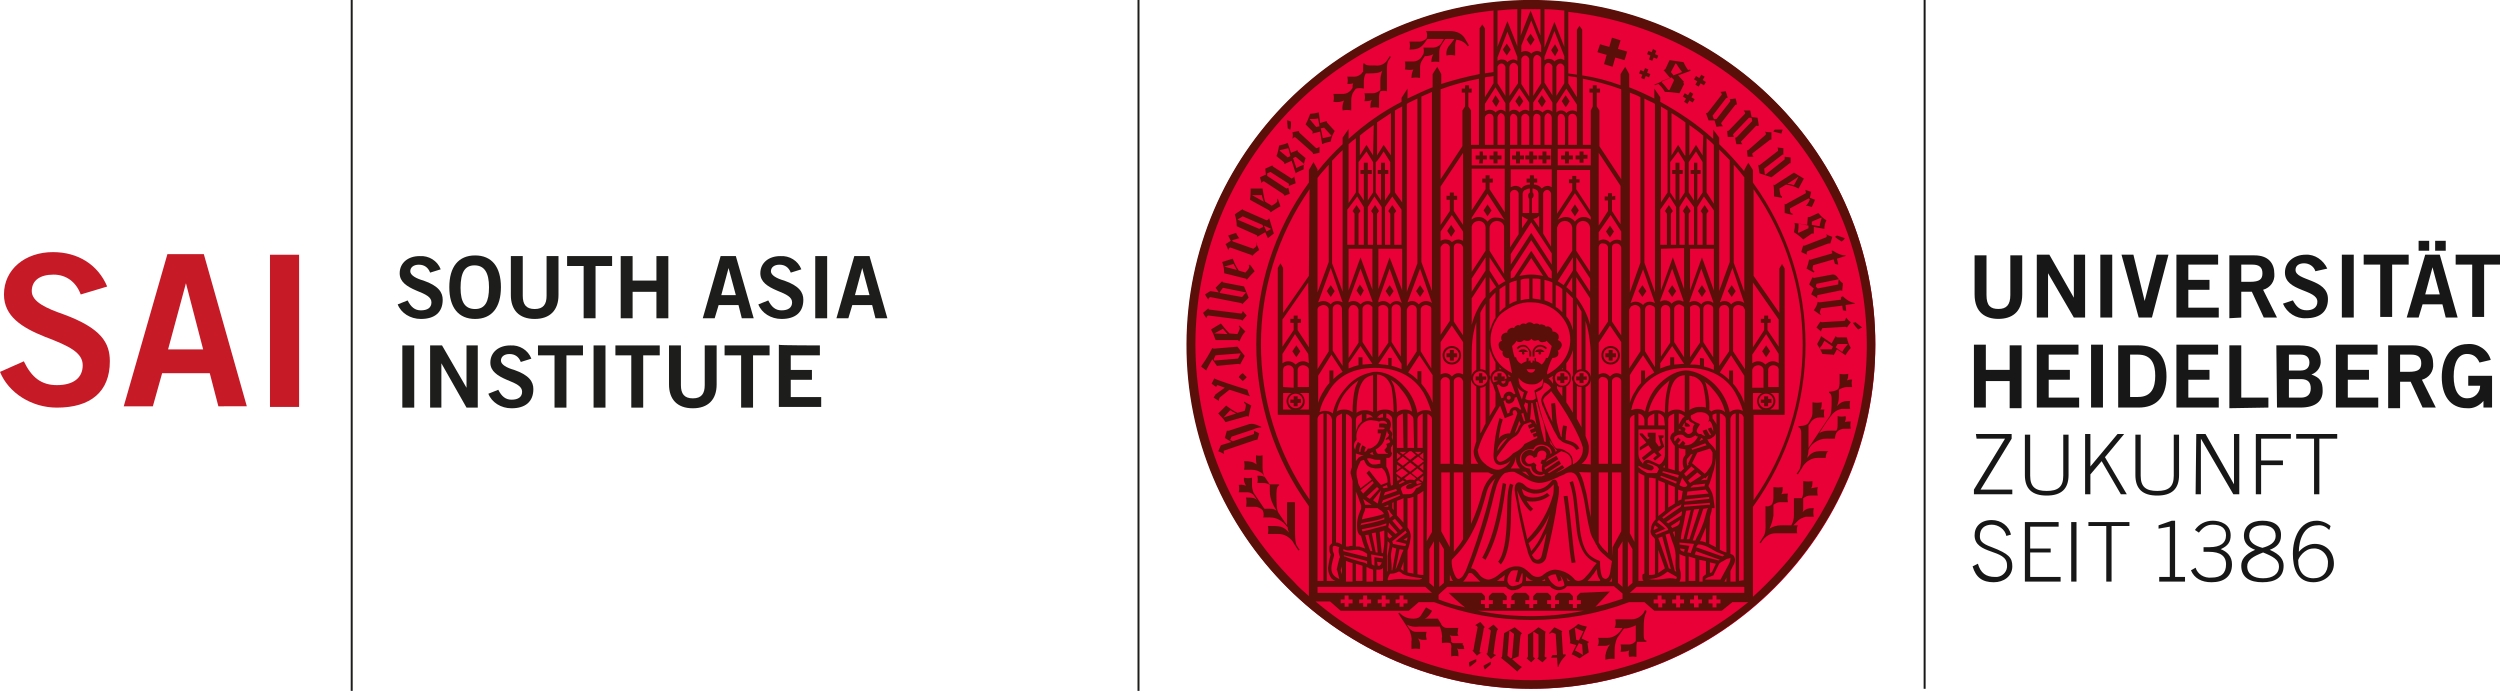
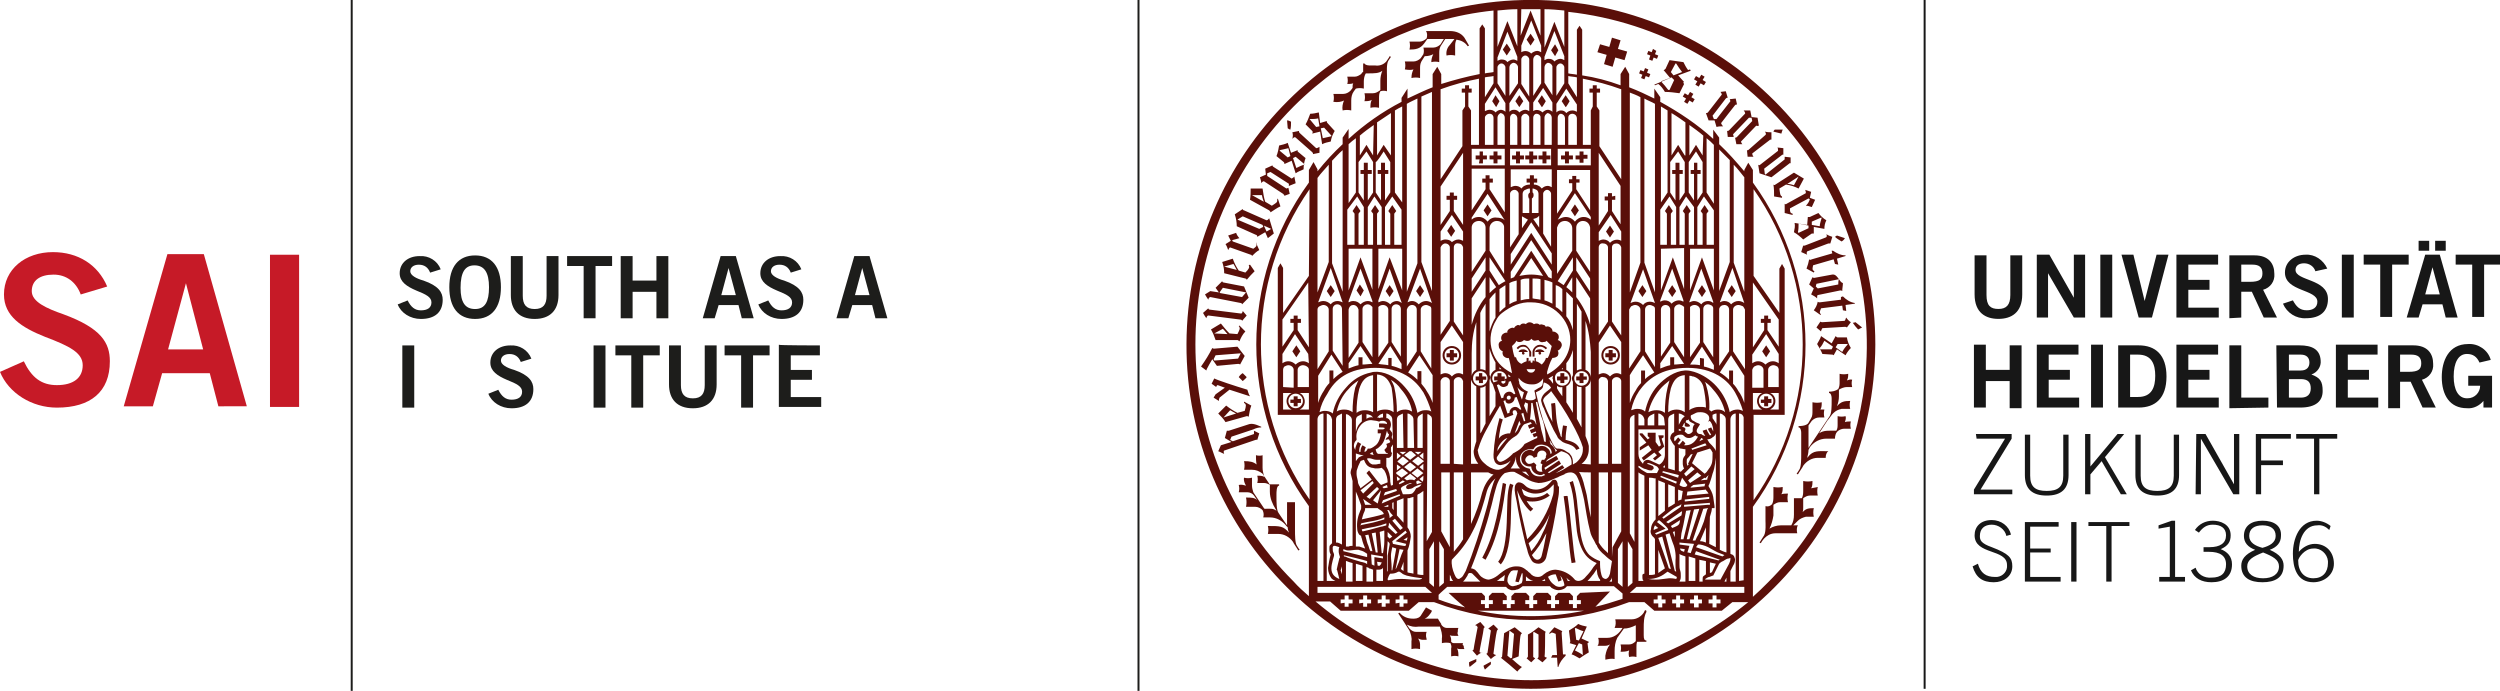
<svg xmlns="http://www.w3.org/2000/svg" version="1.1" id="Ebene_1" x="0px" y="0px" viewBox="0 0 377.8 104.4" style="enable-background:new 0 0 377.8 104.4;" xml:space="preserve">
  <style type="text/css">
	.st0{fill:#171717;}
	.st1{fill:#E80036;}
	.st2{fill:#5A0F09;}
	.st3{fill:#1D1D1B;}
	.st4{fill:#C61A27;}
</style>
  <g id="Logo_Uni_4C">
    <g id="layer1" transform="translate(-10,-10.11)">
      <path id="path826" class="st0" d="M300.7,114.2V10.1h0.3v104.1H300.7 M308.1,95.7c0.5,1.7,1.5,2.4,3.2,2.4c1.5,0,2.8-0.9,2.8-2.4    c0-1.3-0.5-1.9-3.1-2.9c-1.7-0.6-1.8-1.1-1.8-1.7c0-1.1,0.7-1.7,1.8-1.7c1,0,2,0.7,2.2,1.7l0.7-0.2c-0.3-1.3-1.5-2.2-2.9-2.2    c-1.7,0-2.6,1-2.6,2.3c0,3,4.9,2,4.9,4.5c0.1,0.9-0.6,1.7-1.5,1.8c-0.1,0-0.2,0-0.3,0c-1.4,0-2.2-0.6-2.6-2L308.1,95.7L308.1,95.7    L308.1,95.7z M321.4,98v-0.7h-4.6v-3.7h3.1V93h-3.1v-3.3h4.3V89H316V98L321.4,98L321.4,98z M323,98h0.8v-9H323V98z M325.6,89.6    h2.7V98h0.8v-8.4h2.7V89h-6.2L325.6,89.6L325.6,89.6L325.6,89.6z M340.2,98v-0.7h-1.5v-8.5h-0.5l-2,0.7V90l1.7-0.3v7.6h-1.6V98    L340.2,98L340.2,98z M341.1,96.3c0.5,1.2,1.6,1.8,3.1,1.8c1.8,0,3.1-0.8,3.1-2.7c0-1.2-0.7-1.9-1.7-2.3c1.1-0.5,1.5-1.1,1.5-2.1    c0-1.7-1.6-2.2-2.7-2.2c-1.1,0-2.1,0.5-2.7,1.4l0.6,0.4c0.6-0.8,1.2-1.2,2.1-1.2c1.2,0,2,0.5,2,1.6c0,1.2-0.9,1.8-2.5,1.8H343v0.7    h0.8c1.7,0,2.6,0.6,2.6,1.9s-0.7,2-2.2,2c-1.1,0.1-2.1-0.5-2.4-1.5L341.1,96.3L341.1,96.3L341.1,96.3z M351.9,88.8    c-1.7,0-2.8,0.8-2.8,2.3c0,1,0.6,1.7,1.7,2.1c-1.6,0.7-2.1,1.5-2.1,2.4c0,1.8,1.3,2.5,3.2,2.5s3.2-0.7,3.2-2.5    c0-0.9-0.5-1.7-2.1-2.4c1.1-0.4,1.7-1.1,1.7-2.1C354.8,89.6,353.7,88.8,351.9,88.8L351.9,88.8L351.9,88.8z M349.6,95.7    c0-1,0.9-1.5,2.4-2.1c1.5,0.6,2.4,1.1,2.4,2.1c0,1.2-1,1.8-2.4,1.8S349.6,96.9,349.6,95.7z M349.9,91.1c0-1.1,0.8-1.6,2-1.6    s2,0.5,2,1.6c0,1-0.9,1.5-2,1.8C350.8,92.6,349.9,92.1,349.9,91.1z M362.2,89.6c-0.6-0.5-1.4-0.8-2.1-0.8c-2.6,0-3.6,2.7-3.6,5    c0,2.1,0.6,4.3,3.1,4.3c1.6,0,3.1-1.1,3.1-2.8s-1.1-3-2.9-3c-0.9,0-1.8,0.5-2.4,1.2c0-1.7,0.7-4,2.8-4c0.7-0.1,1.3,0.2,1.8,0.7    L362.2,89.6L362.2,89.6L362.2,89.6z M361.8,95.2c0,1.4-0.8,2.3-2.2,2.3s-2.3-1-2.3-2.7c0-0.3,0.9-1.8,2.3-1.8    c1.1-0.1,2.1,0.8,2.2,1.9C361.8,95,361.8,95.1,361.8,95.2L361.8,95.2L361.8,95.2z M308.7,76.4h4.3l-4.7,7.7v0.7h5.8v-0.7h-4.8    l4.7-7.7v-0.7h-5.4L308.7,76.4L308.7,76.4z M316,75.8v6.1c0,2.1,1.1,3.1,3.3,3.1s3.3-1,3.3-3.1v-6.1h-0.8v6.2    c0,1.7-0.8,2.3-2.5,2.3s-2.5-0.6-2.5-2.3v-6.2L316,75.8L316,75.8z M325.1,84.8h0.8v-3l1.7-2l2.9,5h0.9l-3.3-5.6l2.9-3.5h-1    l-4.1,4.9v-4.9h-0.8L325.1,84.8L325.1,84.8z M332.7,75.8v6.1c0,2.1,1.1,3.1,3.3,3.1s3.3-1,3.3-3.1v-6.1h-0.8v6.2    c0,1.7-0.8,2.3-2.5,2.3s-2.5-0.6-2.5-2.3v-6.2L332.7,75.8L332.7,75.8z M341.8,84.8h0.8v-8.4l4.9,8.4h0.9v-9.1h-0.8v7.6h0l-4.3-7.6    h-1.4L341.8,84.8L341.8,84.8L341.8,84.8z M351.7,84.8v-4.4h3.3v-0.7h-3.3v-3.3h4.5v-0.7h-5.3v9.1    C350.9,84.8,351.7,84.8,351.7,84.8z M357,76.4h2.7v8.4h0.8v-8.4h2.7v-0.7H357L357,76.4L357,76.4L357,76.4z M310.1,71.7v-4h3.6v4.1    h1.8v-9.5h-1.8V66h-3.6v-3.8h-1.8v9.5L310.1,71.7z M324.2,71.7v-1.5h-4.6v-2.7h3.2V66h-3.2v-2.3h4.5v-1.5h-6.3v9.5L324.2,71.7    L324.2,71.7z M327.8,71.7v-9.5H326v9.5L327.8,71.7z M330.1,71.7h3.1c2.5,0,4.2-1.4,4.2-4.7c0-3.3-1.7-4.7-4.2-4.7h-3.1V71.7    L330.1,71.7z M331.9,63.7h1.2c2.1,0,2.6,1.5,2.6,3.2s-0.5,3.2-2.6,3.2h-1.2V63.7z M345.3,71.7v-1.5h-4.6v-2.7h3.2V66h-3.2v-2.3    h4.5v-1.5h-6.3v9.5L345.3,71.7L345.3,71.7z M352.8,71.7v-1.5h-4.1v-7.9h-1.8v9.5L352.8,71.7L352.8,71.7z M354.1,71.7h3.5    c2.4,0,3.4-1,3.4-2.5s-0.4-2-1.7-2.5c0.9-0.3,1.5-1.2,1.4-2.1c-0.1-1.7-1.3-2.3-3.2-2.3h-3.5L354.1,71.7L354.1,71.7L354.1,71.7z     M355.9,67.4h1.8c1.1,0,1.5,0.5,1.5,1.4s-0.5,1.4-1.5,1.4h-1.8V67.4L355.9,67.4z M355.9,63.7h1.8c0.9,0,1.3,0.5,1.3,1.2    s-0.4,1.2-1.3,1.2h-1.8C355.9,66,355.9,63.7,355.9,63.7z M369.4,71.7v-1.5h-4.6v-2.7h3.2V66h-3.2v-2.3h4.5v-1.5H363v9.5    L369.4,71.7L369.4,71.7z M372.7,71.7v-3.9h1.6l1.8,3.9h2l-2.1-4.2c1.1-0.3,1.8-1.3,1.7-2.4c0-1.6-0.9-2.8-3-2.8h-3.8v9.5H372.7z     M372.7,63.7h1.7c1,0,1.5,0.4,1.5,1.3c0,0.9-0.4,1.3-1.9,1.3h-1.3L372.7,63.7L372.7,63.7L372.7,63.7z M386.4,64.5    c-0.4-1.5-1.9-2.5-3.4-2.4c-3,0-4,2.6-4,5c0,2.7,1.2,4.7,3.8,4.7c1,0.1,1.9-0.4,2.5-1.1v1h1.3v-4.8H383v1.5h1.8    c0,1-0.8,1.9-1.9,1.9c0,0-0.1,0-0.1,0c-1.3,0-2-1.3-2-3.3c0-2.1,0.7-3.4,2-3.4c0.9,0,1.5,0.4,1.9,1.3L386.4,64.5L386.4,64.5    L386.4,64.5z M313.8,54.7c0,1.5-0.6,2.1-1.8,2.1s-1.8-0.5-1.8-2.1v-6h-1.8v5.9c0,2.8,1.7,3.7,3.6,3.7s3.6-0.9,3.6-3.7v-5.9h-1.8    L313.8,54.7L313.8,54.7L313.8,54.7z M319.5,58.1v-6.7h0l3.9,6.7h1.7v-9.5h-1.7v6.5h0l-3.7-6.5h-1.9v9.5L319.5,58.1L319.5,58.1z     M329.2,58.1v-9.5h-1.8v9.5L329.2,58.1z M333.2,58.1h2l2.5-9.5h-1.8l-1.8,7h0l-1.7-7h-1.8L333.2,58.1L333.2,58.1L333.2,58.1z     M345.3,58.1v-1.5h-4.6v-2.7h3.2v-1.5h-3.2v-2.3h4.5v-1.5h-6.3v9.5L345.3,58.1L345.3,58.1z M348.7,58.1v-3.9h1.6l1.8,3.9h2    l-2.1-4.2c1.1-0.3,1.8-1.3,1.7-2.4c0-1.6-0.9-2.8-3-2.8h-3.8v9.5L348.7,58.1L348.7,58.1z M348.7,50.1h1.7c1,0,1.5,0.4,1.5,1.3    s-0.4,1.3-1.9,1.3h-1.3L348.7,50.1L348.7,50.1L348.7,50.1z M361.7,50.7c-0.6-1.3-1.9-2.2-3.3-2.1c-1.6,0-3.1,1-3.1,2.7    c0,2.9,4.9,2.5,4.9,4.4c0,0.9-0.7,1.3-1.6,1.3c-1.1,0-1.6-0.6-2.1-1.5L355,56c0.6,1.4,2,2.3,3.5,2.2c2.1,0,3.3-1,3.3-2.9    c0-3.1-4.9-2.7-4.9-4.4c0-0.7,0.6-1,1.3-1c0.8,0,1.5,0.5,1.7,1.2L361.7,50.7L361.7,50.7L361.7,50.7z M365.7,58.1v-9.5h-1.8v9.5    L365.7,58.1L365.7,58.1z M367.2,48.6v1.5h2.5v7.9h1.8v-7.9h2.5v-1.5L367.2,48.6L367.2,48.6z M377.6,50.5L377.6,50.5l1.1,4.1h-2.2    L377.6,50.5L377.6,50.5L377.6,50.5z M373.7,58.1h1.8l0.6-2h3l0.5,2h1.8l-2.7-9.5h-2.2L373.7,58.1L373.7,58.1L373.7,58.1z     M375.5,46.5V48h1.6v-1.5L375.5,46.5z M378,46.5V48h1.6v-1.5L378,46.5z M381.1,48.6v1.5h2.5v7.9h1.8v-7.9h2.5v-1.5L381.1,48.6z" />
-       <circle id="circle828" class="st1" cx="241.4" cy="62.2" r="52" />
      <path id="path830" class="st2" d="M235.7,34.8h0.6v-0.6h0.6v-0.6h-0.6V33h-0.6v0.6h-0.6v0.6h0.6V34.8z M245.8,68h0.6v-0.5h0.5V67    h-0.5v-0.5h-0.6V67h-0.5v0.6h0.5V68z M233.5,34.8h0.6v-0.6h0.6v-0.6h-0.6V33h-0.5v0.6h-0.6v0.6h0.6L233.5,34.8L233.5,34.8z     M246.3,85.1c0.6,4.1,0.8,8,1.2,10.1l0.6-0.1c-0.4-1.9-0.6-5.8-1.2-10C246.9,85,246.3,85.1,246.3,85.1z M240.6,62.3    c-0.5-0.2-1.1,0-1.4,0.4l0.2,0.2c0.2-0.3,0.5-0.4,0.8-0.4c0.5,0,0.8,0.4,0.9,0.8V64h0.3v-0.7C241.2,62.9,240.9,62.5,240.6,62.3    C240.5,62.3,240.6,62.3,240.6,62.3z M242.3,62.3c-0.4,0.2-0.7,0.6-0.7,1V64h0.3v-0.7c0-0.5,0.4-0.8,0.9-0.8c0.3,0,0.6,0.2,0.8,0.4    l0.2-0.2C243.4,62.3,242.8,62.1,242.3,62.3L242.3,62.3L242.3,62.3z M242.7,62.9c-0.5,0-0.7,0.2-0.7,0.4h0.6    c-0.1,0-0.1,0.1-0.1,0.2c0,0.1,0.1,0.2,0.2,0.2c0.1,0,0.2-0.1,0.2-0.2c0-0.1,0-0.1-0.1-0.2h0.6C243.4,63.2,243.1,62.9,242.7,62.9    L242.7,62.9L242.7,62.9z M253.9,45.1l-0.6-0.9l-0.6,0.9l0.6,0.9L253.9,45.1z M253.4,65.2c0.8,0,1.4-0.6,1.4-1.4    c0-0.8-0.6-1.4-1.4-1.4c-0.8,0-1.4,0.6-1.4,1.4C252,64.6,252.6,65.2,253.4,65.2L253.4,65.2z M253.4,62.7c0.6,0,1.1,0.5,1.1,1.1    c0,0.6-0.5,1.1-1.1,1.1c-0.6,0-1.1-0.5-1.1-1.1C252.3,63.2,252.7,62.7,253.4,62.7L253.4,62.7L253.4,62.7L253.4,62.7z M253.1,64.6    h0.6v-0.5h0.5v-0.6h-0.5v-0.5h-0.6v0.5h-0.5v0.6h0.5V64.6z M243.1,34.8h0.6v-0.6h0.6v-0.6h-0.6V33h-0.6v0.6h-0.6v0.6h0.6V34.8    L243.1,34.8z M241.1,34.8h0.6v-0.6h0.6v-0.6h-0.6V33h-0.6v0.6h-0.6v0.6h0.6L241.1,34.8L241.1,34.8z M239.1,34.8h0.6v-0.6h0.6v-0.6    h-0.6V33h-0.6v0.6h-0.6v0.6h0.6L239.1,34.8L239.1,34.8z M240.2,62.9c-0.5,0-0.7,0.2-0.7,0.4h0.6c-0.1,0-0.1,0.1-0.1,0.2    c0,0.1,0.1,0.2,0.2,0.2c0.1,0,0.2-0.1,0.2-0.2c0-0.1-0.1-0.1-0.1-0.2h0.6C240.8,63.1,240.5,62.9,240.2,62.9L240.2,62.9z     M245.4,83.4c0-0.2,0-0.3-0.1-0.5c-0.1-0.2-0.2-0.3-0.4-0.3c-0.2,0-0.4,0.1-0.5,0.3c-0.1,0.1-0.3,0.3-0.4,0.4    c-0.5,0.5-1.2,0.8-1.9,0.8c-0.6,0-1.2-0.2-1.6-0.6c-0.3-0.3-0.6-0.5-1-0.5c-0.2,0-0.4,0.2-0.5,0.4c-0.1,0.2-0.1,0.5-0.1,0.7v0.1    c0,0.2,0.1,0.8,0.3,1.7c0.2,1.3,0.6,3.3,1,5c0.2,0.9,0.4,1.7,0.6,2.3c0.1,0.5,0.3,1,0.6,1.5c0.2,0.4,0.6,0.6,1.1,0.6    c0.6,0,1.1-0.5,1.2-1.1c0.1-0.5,0.9-3.7,1.4-6.6c0,0,0,0,0,0c0.1-0.9,0.3-1.7,0.4-2.4c0.1-0.5,0.1-1,0.1-1.5    C245.4,83.5,245.4,83.4,245.4,83.4L245.4,83.4z M243,94c-0.1,0.5-0.4,0.7-0.7,0.7c-0.2,0-0.5-0.2-0.6-0.4    c-0.1-0.1-0.1-0.2-0.2-0.3c0.8-0.9,1.5-1.9,2-3l0.2-0.3C243.4,92.3,243.1,93.7,243,94L243,94L243,94z M243.1,90.7    c-0.4,1-1,1.9-1.7,2.7c-0.1-0.3-0.2-0.7-0.4-1.2v0c1.4-1.2,2.5-2.7,3.2-4.4C243.9,88.8,243.6,89.8,243.1,90.7L243.1,90.7z     M244.7,84.9c-0.7,2.5-2,4.8-3.9,6.7c-0.3-1.4-0.7-3-1-4.4s-0.5-2.6-0.5-3c0.4,1.2,1.1,2.4,2,3.2l0.4-0.4c-0.4-0.3-0.7-0.7-1-1.2    c0.3,0.1,0.6,0.1,0.9,0.1c0.9,0,1.8-0.3,2.6-0.9l-0.4-0.4c-0.6,0.5-1.4,0.7-2.1,0.7c-0.5,0-1-0.1-1.4-0.4    c-0.2-0.4-0.3-0.8-0.4-1.2L240,84c0.6,0.4,1.3,0.7,2,0.7c0.9,0,1.7-0.3,2.3-0.9c0.2-0.2,0.3-0.3,0.4-0.4l0.1-0.1v0.3    C244.8,84,244.8,84.5,244.7,84.9L244.7,84.9L244.7,84.9z M237.1,83.1c-0.5,2.9-1,7.4-3.1,11.3l0.5,0.3c2.2-3.9,2.7-8.6,3.1-11.4    C237.6,83.2,237.1,83.1,237.1,83.1z M237.7,89.1c-0.1,2.4-0.4,4.8-1.3,5.9l0.4,0.4c1.1-1.3,1.4-3.8,1.5-6.2s0-4.8,0.4-5.8    l-0.5-0.2C237.7,84.4,237.8,86.7,237.7,89.1L237.7,89.1L237.7,89.1z M240.2,25.4l-0.6-0.9l-0.6,0.9l0.6,0.9    C239.6,26.3,240.2,25.4,240.2,25.4z M254.9,16.2l-1.3-0.4l-0.4,1.4l-1.4-0.4l-0.4,1.2l1.4,0.4l-0.4,1.4l1.3,0.4l0.4-1.4l1.4,0.4    l0.4-1.3l-1.4-0.4L254.9,16.2L254.9,16.2z M263.3,54.1l-0.6-0.9l-0.6,0.9l0.6,0.9L263.3,54.1L263.3,54.1z M288.2,55l0,0.4    l-3.2,0.4c-0.1,0-0.2,0-0.3-0.1h0c-0.1,0.5-0.3,0.9-0.6,1.3l1,0.7l0.1-0.1c-0.3-0.2-0.2-0.4,0-0.9l3.2-0.4l0.1,0.7l0.5,0.1    l-0.1-0.9l1.4-0.2v-0.1c-0.7-0.1-1.3-0.5-1.8-1L288.2,55L288.2,55z M288.8,46.1l-1.2-0.4c-0.1,0.1-0.2,0.1-0.3,0.2    c0.3,0.3,0.7,0.5,1,0.7C288.5,46.5,288.7,46.3,288.8,46.1L288.8,46.1L288.8,46.1z M257.8,77.7v0.5l1.3-0.8l0.5,0.7l-1.5,1.2    l0.3,0.4l1.6-1.2l0.4,0.4l-0.6,0.5l0.3,0.3l1-0.8l-0.5-0.5l0.9-0.8l-0.4-1.2l0.3-0.2v-0.3h-0.8l0.4,1.5l-0.3,0.2l-0.5-0.7v-1.4    H259V76l0.3,0.3l-0.3,0.2l-0.8-0.9h-0.4v0.2l1,1.2L257.8,77.7L257.8,77.7z M257.6,54.1l0.6,0.9l0.6-0.9l-0.6-0.9L257.6,54.1z     M288.7,58.6l-3.3,0.2c-0.3,0-0.3-0.1-0.3-0.1h0l-0.6,0.9l0.7,0.6h0c0-0.2,0.1-0.3,0.2-0.5l3.4-0.2c0.1,0,0.2,0,0.3,0.1h0l0.6-0.8    c-0.3-0.2-0.5-0.4-0.7-0.7h0C288.9,58.2,288.9,58.6,288.7,58.6L288.7,58.6L288.7,58.6z M283.4,49.3L283.4,49.3    c-0.1,0.5-0.2,0.9-0.4,1.4l1.1,0.6l0.1-0.2c-0.4-0.2-0.3-0.4-0.2-0.9l3.1-0.9l0.2,0.7l0.5,0.1l-0.2-0.9l1.3-0.4l0-0.1    c-0.7,0-1.3-0.3-1.9-0.7l-0.2,0l0.1,0.4l-3.1,0.9C283.6,49.4,283.5,49.4,283.4,49.3L283.4,49.3L283.4,49.3z M284.6,55.2    L284.6,55.2c0-0.2,0-0.5,0.1-0.5l3.4-0.7c0.1,0,0.2,0,0.3,0.1h0c0-0.4,0.1-0.8,0.1-1.2c-0.6-0.2-0.8-1.4-1.6-1.3l-2.7,0.5    c-0.1,0-0.2,0-0.3-0.1h0l-0.5,1.1l0.7,0.6l-0.4,0.9C284.1,54.8,284.4,55,284.6,55.2L284.6,55.2L284.6,55.2z M284.5,53l3.4-0.7    c-0.1,0.3-0.1,0.5-0.1,0.8l-3.1,0.6l-0.3-0.3L284.5,53L284.5,53z M286.9,63.7c0.1,0,0.2,0.1,0.2,0.1h0l0.5-0.9l1.3,0.9    c0.2-0.4,0.5-0.8,0.8-1.1c-0.3-0.5-0.5-1-0.6-1.6l-1.4,0c-0.1,0-0.2-0.1-0.3-0.2h0l-0.6,1.1l-1.6-1.1c-0.1,0.4-0.4,0.8-0.6,1.2    c0.3,0.5,0.6,1,0.8,1.5L286.9,63.7L286.9,63.7z M287.7,62.1l1.5,0l0,0.1c-0.3,0.3-0.6,0.7-0.8,1.1l-1-0.7L287.7,62.1L287.7,62.1z     M285,62.7c0.3-0.3,0.5-0.7,0.7-1.1l1.3,0.9l-0.2,0.4l-1.7,0L285,62.7L285,62.7z M271.7,55l0.6-0.9l-0.6-0.9l-0.6,0.9L271.7,55z     M234.2,110.7c0,0.2,0.1,0.4,0.2,0.6l0.9-0.8v-0.4C234.9,110.3,234.6,110.5,234.2,110.7L234.2,110.7L234.2,110.7z M266.6,54.1    l0.6,0.9l0.6-0.9l-0.6-0.9L266.6,54.1z M233.6,108.5c0-0.2,0.6-3,0.6-3.3s0.2-0.3,0.2-0.3v0l-0.7-0.8l-0.8,0.5v0    c0.2,0,0.3,0.1,0.4,0.3c0,0-0.6,3.1-0.6,3.3c0,0.1-0.1,0.2-0.2,0.2v0l0.7,0.8c0.2-0.2,0.5-0.4,0.8-0.5v0    C234,108.8,233.5,108.8,233.6,108.5L233.6,108.5L233.6,108.5z M239.5,109.3c0,0,0.2-3,0.3-3.2c0-0.1,0.1-0.2,0.2-0.3v0l-1.1-0.9    l-1.6,0.9l-0.3,3.5c0,0.1-0.1,0.2-0.2,0.2v0c0.9,0.7,1.6,1.3,2.5,2.1c0.2-0.3,0.5-0.5,0.7-0.7v0c-0.2,0-1.5-1.2-1.5-1.2    L239.5,109.3L239.5,109.3z M237.8,109.2l0.3-3.8h0l0.7,0.5l-0.3,3.6l-0.2,0.1L237.8,109.2L237.8,109.2z M234.9,105.1L234.9,105.1    c0.2,0.1,0.3,0.2,0.4,0.3c0,0-0.5,3.2-0.5,3.3c0,0.1-0.1,0.2-0.2,0.2v0l0.7,0.8c0.2-0.2,0.5-0.4,0.8-0.6v0c0,0-0.5-0.1-0.4-0.3    c0-0.2,0.4-3,0.5-3.3s0.2-0.3,0.2-0.3v0l-0.7-0.7L234.9,105.1L234.9,105.1z M243.5,105.9c0-0.1,0-0.2,0.1-0.3v0l-1.1-0.7    c-0.5,0.4-1,0.8-1.6,1.1c0,0,0,3.1,0,3.3c0,0.1-0.1,0.2-0.2,0.3v0l0.7,0.6l0.6-0.6v0l-0.3-0.2l0-3.7l0.1-0.1l0.7,0.4    c0,0,0,3,0,3.3s-0.2,0.3-0.2,0.3v0l0.8,0.6l0.7-0.7v0c-0.2,0-0.3-0.1-0.4-0.2C243.5,109.3,243.5,106.1,243.5,105.9L243.5,105.9    L243.5,105.9z M258.8,102.4l-0.2-0.1l-0.2,0.4c-0.4,0.6-1.1,1-1.8,1l-2.5,0c0.1,0.4,0.1,0.9-0.1,1.3h1.2l-0.2,0.3    c-0.5,0.7-1.2,1.2-2.1,1.2h-1.4c0.1,0.2,0.1,0.4,0.1,0.6c0,0.5-0.2,0.6-0.2,0.6h1.2c0.3,0,0.5-0.1,0.7-0.2    c-0.4,0.5-0.6,1.1-0.7,1.7v0.6c0.5-0.1,0.9-0.2,1.4-0.1v-1.2c0-0.7,0.1-1.4,0.4-2l1-1.4c0.6,0,1.2-0.2,1.8-0.5v2.4    c-0.3,0.3-0.6,0.5-1,0.5h-1.3c0.1,0.4,0.1,0.7,0,1.1c0.4,0,0.9,0,1.3-0.2c-0.1,0.3-0.1,0.7,0,1c0.4-0.1,0.7-0.1,1.1,0v-1.5    c0-0.3,0-0.5,0.1-0.8h1.4v-0.2c-0.3,0-0.4-0.2-0.4-0.8v-1.1c0-0.7,0-1.7,0.4-2.4L258.8,102.4L258.8,102.4z M250.1,107.1    L250.1,107.1l-1.1-0.5l0.8-1.8c-0.5-0.1-0.9-0.2-1.3-0.4c-0.4,0.4-0.9,0.7-1.4,1l0.2,1.6c0,0.1,0,0.2-0.1,0.3v0l1,0.3l-0.7,1.4    c0.4,0.1,0.8,0.4,1.2,0.6c0.4-0.3,0.9-0.6,1.4-0.9c0,0-0.2-1.2-0.2-1.4C250,107.3,250.1,107.2,250.1,107.1L250.1,107.1    L250.1,107.1z M248.2,106.8l-0.2-1.7l0.1-0.1c0.4,0.2,0.8,0.4,1.2,0.5l-0.7,1.4L248.2,106.8L248.2,106.8z M249.2,109.1    c-0.4-0.3-0.8-0.5-1.2-0.7l0.6-1.1l0.5,0.2L249.2,109.1C249.3,109,249.2,109.1,249.2,109.1z M246.2,109c0,0-0.2-3-0.2-3.2    c0-0.1,0-0.2,0.1-0.3v0c-0.4-0.2-0.8-0.4-1.2-0.6l-0.8,0.9l0.1,0.1c0.3-0.3,0.4-0.2,0.9,0l0.2,3.2l-0.7,0l-0.2,0.4l0.9,0l0.1,1.4    h0.1c0.2-0.7,0.6-1.2,1.1-1.7V109L246.2,109L246.2,109z M267.3,22.2l0.3-0.5l-0.5-0.3l-0.3,0.5l-0.5-0.3l-0.3,0.5l0.5,0.3    l-0.3,0.5l0.5,0.3l0.3-0.5l0.5,0.3l0.3-0.5L267.3,22.2z M283.1,48.6c-0.1-0.2-0.1-0.3,0-0.5l3.2-1.2c0.1,0,0.2,0,0.3,0h0l0.3-1    c-0.3-0.1-0.6-0.2-0.9-0.4h0c0,0,0.2,0.4-0.1,0.5l-3.1,1.2c-0.3,0.1-0.3,0-0.3,0h0l-0.3,1L283.1,48.6L283.1,48.6L283.1,48.6z     M283.7,83.9c0.2-0.3,0.2-0.7,0.2-1.1c-0.5,0.1-0.9,0.1-1.4,0v1.4c0,0.4,0,0.8-0.2,1.2c-0.4,0-0.8,0-1.2,0l0,2.5    c0,0.6-0.1,1.1-0.4,1.6h-1.6c-0.6,0-1.2,0.2-1.7,0.5c0.3-0.6,0.5-1.3,0.6-2v-1.6c0.3-0.2,0.6-0.4,1-0.4h1.2    c-0.1-0.4-0.1-0.9,0-1.3c-0.3,0-0.7,0-1,0.1c0.2-0.3,0.2-0.7,0.2-1.1c-0.5,0.1-0.9,0.1-1.4,0v1.4c0,0.4,0,0.8-0.2,1.2l0,0    c-0.3,0.3-0.6,0.4-1,0.3v2.2c0,0.4,0.1,1.6-0.2,2.2l-0.7,1.1l0.2,0.1c0,0,0.7-1.5,2.2-1.5h3.3c-0.1-0.4-0.1-0.9,0.1-1.2H281    c0.2-0.2,0.5-0.5,0.7-0.7c0.3-0.3,0.8-0.5,1.2-0.6h1.2c-0.1-0.4-0.1-0.9,0-1.3c-0.9,0-1.2,0.1-1.7,0.6c0.1-0.2,0.1-0.4,0.1-0.7    v-1.4c0.3-0.2,0.6-0.4,1-0.4h1.2c-0.1-0.4-0.1-0.9,0-1.3C284.4,83.8,284.1,83.8,283.7,83.9L283.7,83.9L283.7,83.9z M280.5,41.6    l2.8-1.5l0.2,0.1c-0.1,0.4-0.3,0.7-0.6,1v0c0.3,0,0.6,0.1,0.9,0.2h0l0.5-1.1l-0.8-0.3l0.2-0.9c-0.3-0.1-0.6-0.2-0.9-0.3h0    c0.1,0.2,0.1,0.5,0.1,0.5l-2.9,1.6c-0.1,0.1-0.2,0.1-0.3,0l0,0c0,0.5,0,1,0,1.4l1.2,0.3l0-0.2C280.5,42.3,280.5,42.1,280.5,41.6    L280.5,41.6L280.5,41.6z M289.1,67.6c0.2-0.3,0.2-0.7,0.2-1c-0.4,0.1-0.9,0.1-1.3,0v1.2c0,0.4,0,0.7-0.2,1.1    c-0.4,0.3-0.9,0.4-1.4,0.4v0.2c0.3,0,0.4,0.5,0.4,0.8v0.4c0,0.7,0,1.9-0.3,2.3l-0.4,0.6l-1.8,2.7l-1,1.5v-3.4l0.5-0.7    c0.3-0.3,0.7-0.5,1.1-0.5h0.8c-0.1-0.4-0.1-0.8,0-1.2c-0.2,0-0.4,0-0.6,0c0.2-0.3,0.2-0.7,0.2-1.1c-0.5,0.1-0.9,0.1-1.4,0v1.3    c0,0.4,0,0.8-0.2,1.1l-0.4,0.7c-0.1,0.2-0.5,0.5-1.5,0.5v0.2c0.3,0,0.4,0.5,0.4,0.8v3.3c0,0.7,0,1.9-0.3,2.3    c-0.1,0.2-0.4,0.6-0.4,0.6l0.2,0.1c0,0,0.3-0.5,0.7-1.1l0.1-0.2c0.5-0.7,1.3-1.2,2.2-1.2h1.2c0-0.4,0.1-0.8,0.4-1    c-1.4,0-2.3-0.2-3.1,0.9l-0.1,0.1c0.1-0.4,0.2-0.8,0.2-1.2l0.2-0.4c0.6-0.8,1.5-1.3,2.5-1.3h1.3c0-0.4,0.1-0.9,0.5-1.2    c0.3-0.2,0.6-0.3,0.9-0.3h1c-0.1-0.4-0.1-0.7,0-1.1c-0.3,0-0.6,0-0.9,0.1c0.1-0.3,0.2-0.6,0.1-0.9c-0.4,0.1-0.8,0.1-1.2,0v1.2    c0,0.4,0,0.7-0.2,1l0,0c-1.1,0-1.9-0.1-2.6,0.4l1.3-2l0.1-0.1l0.6-0.8l0.1-0.1v0l0.1-0.1c0.3-0.3,0.7-0.5,1.2-0.6h1.3    c-0.1-0.4-0.1-0.8,0-1.2c-0.9,0-1.4,0.1-2,0.8c0.2-0.5,0.3-1,0.3-1.5v-1c0.3-0.2,0.8-0.4,1.2-0.4h0.8c-0.1-0.4-0.1-0.8,0-1.1    C289.7,67.4,289.4,67.5,289.1,67.6L289.1,67.6z M278.9,38.6l1-0.6c0.7,0.1,1.3,0.3,1.9,0.6h0l0.8-1.5c-0.5-0.3-1-0.6-1.5-0.9    l-2.8,1.8c-0.1,0.1-0.2,0.1-0.3,0h0c0.1,0.6,0.1,1.2,0.1,1.8l1.2,0.2v-0.2C279,39.7,279,39.3,278.9,38.6L278.9,38.6L278.9,38.6z     M281.8,36.8l-0.7,1.3c0,0-0.6-0.2-1-0.2L281.8,36.8L281.8,36.8z M283.8,45.4c0.1,0,0.2,0,0.3,0h0v-1l1.6,0.3    c0-0.5,0.1-0.9,0.3-1.3c-0.5-0.3-0.9-0.7-1.2-1.1l-1.3,0.6c-0.1,0-0.2,0-0.3,0h0l-0.1,1.2l-1.9-0.3c0.1,0.5,0,0.9-0.1,1.4    c0.5,0.3,1,0.7,1.4,1.1L283.8,45.4L283.8,45.4z M283.8,43.6l1.4-0.6l0.1,0c-0.1,0.4-0.3,0.9-0.3,1.3l-1.2-0.2L283.8,43.6    L283.8,43.6z M281.8,45.3l-0.1-0.1c0.1-0.4,0.1-0.9,0.1-1.3l1.5,0.3v0.4L281.8,45.3L281.8,45.3z M277.2,70h-0.6v0.5h-0.5V71h0.5    v0.5h0.6V71h0.5v-0.6h-0.5L277.2,70z M290.4,58.8c0,0-0.3,0.1-0.4,0.1c0.2,0.3,0.5,0.7,0.8,1c0.2-0.1,0.4-0.2,0.6-0.3L290.4,58.8    L290.4,58.8z M241.4,10.1c-28.7,0-52,23.3-52.1,52s23.3,52,52,52.1c28.7,0,52-23.3,52.1-52v0C293.4,33.4,270.1,10.1,241.4,10.1    L241.4,10.1L241.4,10.1z M247,21.6c0.4,0.1,0.9,0.1,1.3,0.2v3l-1.3-2.1C247,22.7,247,21.6,247,21.6z M248.8,99.7l-0.5,0.5v0.6h0.6    v0.6h-0.6v0.6h-0.6v-0.6h-0.6v-0.6h0.6v-0.6l-0.5-0.5h-1.7l-0.5,0.5v0.6h0.6v0.6H245v0.6h-0.6v-0.6h-0.6v-0.6h0.6v-0.6l-0.5-0.5    h-1.7l-0.5,0.5v0.6h0.6v0.6h-0.6v0.6h-0.6v-0.6h-0.6v-0.6h0.6v-0.6l-0.5-0.5h-1.7l-0.5,0.5v0.6h0.5v0.6h-0.6v0.6h-0.6v-0.6h-0.6    v-0.6h0.6v-0.6l-0.5-0.5h-1.7l-0.5,0.5v0.6h0.6v0.6h-0.6v0.6h-0.6v-0.6h-0.6v-0.6h0.6v-0.6l-0.5-0.5h-5c0.2,0.2,1.7,1.6,2.5,2.2    c-1.4-0.3-2.7-0.7-4-1.2V100l0.3-0.3l1-0.9h8.9c0.2,0.3,0.5,0.4,0.8,0.5h0.2c0.2,0,0.4,0,0.6-0.1c0.2,0,0.3-0.1,0.5-0.2    c0.1-0.1,0.3-0.2,0.4-0.3h4.1c0.1,0.1,0.2,0.1,0.2,0.2c0.3,0.2,0.7,0.4,1.1,0.4c0.3,0,0.7-0.1,1-0.3c0.1-0.1,0.2-0.2,0.3-0.3h7.1    l1.3,1.1v0.8l-0.3,0.1c-1.2,0.4-2.5,0.8-3.8,1.1l2.2-2.3L248.8,99.7L248.8,99.7z M249.4,102.4c-5.3,1.1-10.8,1.1-16.1,0H249.4z     M237.4,32.6v2.5h-5v-2.5H237.4z M234.4,32v-4.1c0-0.2,0.1-0.3,0.2-0.4c0.1-0.1,0.3-0.2,0.5-0.2c0.4,0,0.6,0.3,0.6,0.6V32    L234.4,32L234.4,32z M236.3,27.9c0-0.2,0.1-0.4,0.2-0.5c0.1-0.1,0.2-0.2,0.3-0.2c0.1,0,0.3,0.1,0.4,0.2c0.1,0.1,0.2,0.3,0.2,0.5    V32h-1.1V27.9L236.3,27.9z M241.3,32.6h3.1v2.5h-6.2v-2.5L241.3,32.6L241.3,32.6z M238.2,32v-4.1c0-0.3,0.2-0.6,0.5-0.6    c0.1,0,0.3,0.1,0.4,0.2c0.1,0.1,0.2,0.3,0.2,0.5V32L238.2,32z M239.9,32v-4.1c0-0.3,0.3-0.6,0.6-0.6s0.6,0.3,0.6,0.6V32L239.9,32    L239.9,32z M241.7,32v-4.1c0-0.3,0.2-0.6,0.5-0.6s0.6,0.2,0.6,0.5c0,0,0,0.1,0,0.1V32L241.7,32L241.7,32z M241.4,51.6L241.4,51.6    c-0.6,0-1.2,0.1-1.8,0.2l1.8-2.7l1.8,2.7C242.6,51.7,242,51.6,241.4,51.6L241.4,51.6L241.4,51.6z M242.8,52.3v3.1    c-0.4-0.1-0.8-0.1-1.2-0.2v-3C242.1,52.2,242.4,52.2,242.8,52.3C242.8,52.3,242.8,52.3,242.8,52.3z M241.1,52.2v3.1    c-0.5,0-0.9,0.1-1.3,0.2v-3.1C240.2,52.2,240.6,52.2,241.1,52.2L241.1,52.2z M241.4,48l-2.6,4c-0.2,0.1-0.3,0.1-0.5,0.2v-1    l3.1-4.8l3.1,4.7v1.1c-0.2-0.1-0.3-0.1-0.5-0.2L241.4,48L241.4,48z M241.4,43.7l3.1,4.7v1.7l-3.1-4.8l-3.1,4.8v-1.6L241.4,43.7    L241.4,43.7z M238.2,39.4c0-0.3,0.3-0.6,0.7-0.6c0.3,0,0.6,0.3,0.6,0.6v6.1l-1.3,2L238.2,39.4L238.2,39.4z M241.1,40.1v2.2h-1    v-2.9c0-0.2,0.1-0.5,0.4-0.6c0.2-0.1,0.4-0.2,0.7-0.2v0.6c-0.3,0.2-0.3,0.5-0.2,0.8C241,40.1,241,40.1,241.1,40.1L241.1,40.1    L241.1,40.1z M240.9,43.3l-0.9,1.3v-1.8C240.3,43,240.6,43.1,240.9,43.3z M241.6,39.2v-0.6c0.2,0,0.4,0.1,0.6,0.2    c0.2,0.1,0.3,0.4,0.3,0.6v2.9h-1v-2.2c0.3-0.2,0.3-0.5,0.2-0.8C241.8,39.3,241.7,39.3,241.6,39.2z M242.6,42.7v1.8l-0.9-1.3    C242.1,43.1,242.4,43,242.6,42.7L242.6,42.7L242.6,42.7z M243.2,45.4v-6c0-0.3,0.3-0.6,0.6-0.6c0.3,0,0.6,0.3,0.6,0.6v8    L243.2,45.4L243.2,45.4z M243.4,52.4c0.4,0.1,0.8,0.2,1.2,0.4V56c-0.4-0.2-0.8-0.4-1.2-0.5V52.4z M244.5,32h-1.1v-4.1    c0-0.2,0.1-0.4,0.2-0.5c0.1-0.1,0.2-0.2,0.3-0.2c0.1,0,0.3,0.1,0.4,0.2c0.1,0.1,0.2,0.3,0.2,0.5V32z M244.5,35.7v2.7    c-0.2-0.1-0.4-0.2-0.6-0.2c-0.4,0-0.7,0.2-0.9,0.4c-0.1-0.1-0.2-0.2-0.3-0.3c-0.3-0.2-0.6-0.3-0.9-0.3v-0.3h0.5v-0.6h-0.5v-0.5    h-0.6v0.5h-0.5v0.6h0.5V38c-0.4,0-0.7,0.1-1,0.3c-0.1,0.1-0.2,0.2-0.3,0.3c-0.2-0.3-0.6-0.4-0.9-0.4c-0.2,0-0.5,0.1-0.7,0.2v-2.7    L244.5,35.7L244.5,35.7z M239.2,52.5v3.1c-0.4,0.1-0.8,0.3-1.1,0.5v-3.2C238.4,52.7,238.8,52.6,239.2,52.5z M241.4,55.8    c1.6,0,3.1,0.6,4.2,1.7c1.1,1.1,1.7,2.5,1.7,4c0,2.2-1.4,4.1-3.5,5.2c0-0.1,0-0.2,0-0.4c0.2-0.7,0.4-1.4,0.8-2.1    c0.3,0,0.6-0.1,0.8-0.3c0.1-0.2,0.2-0.5,0-0.8c0.3-0.1,0.5-0.4,0.6-0.7c0.1-0.4-0.2-0.8-0.6-0.9c0.2-0.2,0.2-0.5,0.1-0.8    c-0.2-0.3-0.5-0.5-0.9-0.5c0,0,0.1-0.3-0.3-0.6s-0.7-0.1-0.7-0.1c-0.1-0.2-0.2-0.3-0.4-0.3c-0.2-0.1-0.4-0.1-0.5,0    c-0.1-0.1-0.3-0.2-0.4-0.2c-0.2,0-0.3,0-0.5,0.1c-0.3-0.3-0.8-0.4-1.1-0.1c0,0-0.1,0-0.1,0.1c0,0-0.1-0.1-0.4-0.1    c-0.2,0-0.4,0.1-0.5,0.3c-0.2-0.1-0.4-0.1-0.5,0c-0.2,0.1-0.3,0.2-0.4,0.4c0,0-0.2-0.2-0.7,0.1c-0.2,0.1-0.4,0.4-0.3,0.6    c-0.3-0.1-0.6,0.1-0.8,0.3c-0.2,0.3-0.2,0.7,0,0.9c-0.4,0.1-0.6,0.4-0.5,0.8c0,0.4,0.3,0.7,0.6,0.8c-0.1,0.3,0,0.5,0.1,0.7    c0.2,0.2,0.5,0.4,0.8,0.3c0.1,0.2,0.4,1.7,0.5,2.3c-0.4-0.2-0.7-0.4-0.7-0.4c-2.6-1.6-3.3-5-1.7-7.6c0.2-0.4,0.5-0.8,0.9-1.1    C238.3,56.4,239.8,55.7,241.4,55.8L241.4,55.8L241.4,55.8z M253.6,39.8v-0.5h-0.6v0.5h-0.5v0.6h0.5V42l-1.4,2.2v-11l3.3,5V44    l-1.3-2v-1.7h0.5v-0.6L253.6,39.8L253.6,39.8z M253.4,42.6l1.6,2.5v1.4c-0.5-0.3-1.2-0.2-1.7,0.3c-0.2-0.3-0.6-0.5-1-0.5    c-0.2,0-0.5,0.1-0.7,0.2v-1.3L253.4,42.6L253.4,42.6z M255,47.5v13.3l-1.4-2.1V47.5c0-0.4,0.3-0.6,0.7-0.6    C254.6,46.9,254.9,47.1,255,47.5L255,47.5L255,47.5z M251.6,47.5c0-0.4,0.3-0.7,0.7-0.6c0.4,0,0.7,0.3,0.7,0.6v11.2l-1.4,2.1    L251.6,47.5L251.6,47.5L251.6,47.5z M253.3,59.3l1.7,2.5v4.9c-0.2-0.1-0.4-0.2-0.7-0.2c-0.4,0-0.7,0.2-1,0.5    c-0.3-0.3-0.6-0.5-1-0.5c-0.2,0-0.5,0.1-0.7,0.2v-4.8L253.3,59.3L253.3,59.3z M253.6,94.3V81.5h1.4v8.9l-1.3,2.4L253.6,94.3    L253.6,94.3L253.6,94.3z M253.6,97.3v0.7h-0.4c0,0,0.1-0.1,0.1-0.1C253.5,97.7,253.6,97.5,253.6,97.3L253.6,97.3z M253.6,80.2    V67.7c0-0.2,0.1-0.3,0.2-0.4c0.1-0.1,0.3-0.2,0.5-0.2c0.4,0,0.7,0.3,0.7,0.6l0,0v12.5L253.6,80.2L253.6,80.2z M252.3,67.1    c0.2,0,0.4,0.1,0.5,0.2c0.1,0.1,0.2,0.3,0.2,0.4v12.5h-1.4V67.5C251.7,67.2,252,67,252.3,67.1L252.3,67.1L252.3,67.1z M253,81.5    v12.2l-0.2-0.2c-0.5-0.4-0.9-0.9-1.2-1.4v0l0,0V81.5L253,81.5L253,81.5z M252.5,94c0.4,0.4,0.8,0.7,1.1,0.9    c-0.1,0.6-0.2,1.3-0.3,1.9c-0.1,0.2-0.1,0.4-0.3,0.6c-0.1,0.1-0.2,0.2-0.4,0.2c-0.1,0-0.3-0.1-0.4-0.2c-0.3-0.4-0.4-1.5-0.4-2    v-0.5c-0.6-0.2-1.1-0.5-1.6-0.9c-0.6-0.6-1.1-1.6-1.4-3.6c-0.1-0.7-0.2-2.2-0.4-3.7c-0.1-1.3-0.3-2.6-0.7-3.9l-0.5,0.2    c0.4,1.2,0.6,2.4,0.7,3.7c0.2,1.5,0.3,3,0.4,3.7c0.3,2,0.9,3.2,1.6,3.9c0.4,0.4,0.9,0.7,1.4,0.9c-0.2,0.2-0.3,0.4-0.5,0.6    c-0.3,0.5-0.7,1-1.1,1.4c-0.3,0.4-0.7,0.7-1.2,0.7c-0.2,0-0.5-0.1-0.6-0.3c-0.7-0.8-1.7-1.3-2.8-1.4c-0.7,0-1.3,0.3-1.8,0.7    c-0.3,0.3-0.6,0.4-0.9,0.4c-0.5,0-0.9-0.2-1.2-0.6c-0.2-0.1-0.5-0.5-0.5-0.4c-0.2-0.2-0.5-0.4-0.8-0.5c-0.3-0.1-0.5-0.1-0.8-0.1    c-0.4,0-0.7,0.1-1,0.2c-0.7,0.3-1.2,0.7-1.8,1.2c-0.4,0.3-0.8,0.5-1.3,0.6c-0.5,0-1.1-0.3-1.4-0.7c-0.2-0.3-0.4-0.5-0.7-0.8    c-0.2-0.1-0.4-0.2-0.6-0.2c1-2.4,2.5-7,2.9-8.8c0.3-1,0.5-2.1,0.8-3.1c0.2-0.8,0.6-1.9,1.4-2.5c0.4-0.1,0.7-0.2,1.1-0.2    c0.2,0,0.4,0,0.5,0.1c0.6,0.3,1.1,0.6,1.6,0.9c0.6,0.4,1.2,0.6,1.9,0.7c1.3,0,2.6-0.8,3-0.9c0.1-0.1,0.2-0.1,0.4-0.2    c0.2-0.1,0.3-0.1,0.5-0.2l0.1-0.1c0.2-0.1,0.5-0.2,0.8-0.2c0.2,0,0.3,0,0.5,0.1c0.2,0.1,0.4,0.3,0.5,0.5c0.5,0.9,0.9,2.7,1.1,3.6    c0.2,1.2,0.5,3.2,0.9,4.7c0.1,0.5,0.3,0.9,0.6,1.4c0.1,0.2,0.2,0.4,0.3,0.6l0.1,0.1C251.5,93.1,252,93.6,252.5,94L252.5,94    L252.5,94z M251.9,97.9h-2c0.2-0.2,0.5-0.5,0.7-0.8c0.3-0.3,0.5-0.7,0.7-1c0,0.3,0.1,0.6,0.1,0.8c0.1,0.3,0.2,0.6,0.4,0.8    C251.8,97.9,251.8,97.9,251.9,97.9C251.9,97.9,251.9,97.9,251.9,97.9z M247.3,97.9h-0.4c0-0.2-0.1-0.3-0.2-0.5    C246.9,97.6,247.1,97.8,247.3,97.9L247.3,97.9L247.3,97.9z M245.8,97.1c0.3,0.4,0.5,0.8,0.6,1.3c0,0.1,0,0.2,0,0.2v0    c-0.2,0.1-0.4,0.2-0.7,0.2c-0.3,0-0.6-0.1-0.8-0.3c-0.3-0.2-0.6-0.5-0.8-0.9c-0.1-0.1-0.1-0.3-0.2-0.3c0.4-0.3,0.8-0.4,1.2-0.4h0    l0.4,1.1l0.5-0.2L245.8,97.1L245.8,97.1z M243.6,97.9h-0.6c0.2-0.1,0.3-0.2,0.5-0.3C243.4,97.8,243.5,97.9,243.6,97.9L243.6,97.9z     M241.7,97.9h-1.1c0-0.2,0-0.4,0-0.6v-0.1l0.1,0.1C241,97.6,241.3,97.8,241.7,97.9L241.7,97.9L241.7,97.9z M239.5,98.1l0.5-1.4    l0.1,0.1v0.5c0,0.3,0,0.6-0.1,0.8c0,0.1-0.1,0.2-0.2,0.2c-0.1,0.1-0.3,0.2-0.4,0.2c-0.1,0-0.2,0.1-0.3,0.1c-0.1,0-0.3,0.1-0.5,0.1    h-0.1c-0.3-0.1-0.5-0.2-0.6-0.5c-0.1-0.1-0.1-0.3-0.1-0.4c0-0.5,0.2-0.9,0.5-1.3c0,0,0.1-0.1,0.1-0.1c0.1,0,0.2-0.1,0.3-0.1h0.2    c0.1,0,0.2,0,0.3,0l0.2,0L239,98L239.5,98.1L239.5,98.1z M237.3,97.9h-1.1c0.2-0.1,0.3-0.2,0.4-0.3c0.3-0.2,0.6-0.4,0.8-0.6    C237.4,97.3,237.3,97.6,237.3,97.9C237.3,97.9,237.3,97.9,237.3,97.9L237.3,97.9L237.3,97.9z M229.4,94.7c1.2-1.2,2.3-2.6,3.1-4.2    c1.1-2,1.8-4.7,2.1-5.8c0.2-0.9,0.7-1.7,1.4-2.3c-0.3,0.5-0.4,1-0.6,1.6c-0.3,1-0.5,2.1-0.8,3.1c-0.9,3.2-1.9,6.3-3.1,9.3    c-0.1,0.2-0.3,0.5-0.4,0.7c-0.1,0.2-0.4,0.4-0.6,0.5c0,0-0.1,0-0.1,0c-0.2,0-0.4-0.2-0.6-0.7C229.5,96.2,229.3,95.4,229.4,94.7    L229.4,94.7L229.4,94.7z M229.6,97.9h-0.5v-1c0,0.1,0,0.2,0.1,0.2C229.3,97.5,229.4,97.7,229.6,97.9L229.6,97.9L229.6,97.9z     M231.1,81.5v10.1c-0.4,0.7-0.9,1.3-1.4,1.9v-12C229.7,81.5,231.1,81.5,231.1,81.5z M229.7,80.2V67.7c0-0.2,0.1-0.3,0.2-0.4    c0.1-0.1,0.3-0.2,0.5-0.2c0.4,0,0.6,0.3,0.7,0.6v12.6L229.7,80.2L229.7,80.2z M231.1,60.8l-1.4-2.1V47.5c0-0.4,0.3-0.7,0.7-0.6h0    c0.2,0,0.4,0.1,0.5,0.2c0.1,0.1,0.2,0.3,0.2,0.4L231.1,60.8L231.1,60.8z M236.6,66.2c0.6,0,1.1,0.5,1.1,1.1l-0.3,0.1l0.1,0.3    c0,0,0,0.1,0,0.1c0,0.2-0.1,0.2-0.3,0.3c-0.1,0-0.3-0.1-0.3-0.2l0-0.1v-0.1h0.5V67h-0.5v-0.5h-0.6V67h-0.5v0.6h0.5v0.1l-0.6,0.2    c-0.1-0.2-0.2-0.4-0.2-0.6C235.5,66.7,236,66.2,236.6,66.2L236.6,66.2L236.6,66.2z M236.6,65.9v-0.3c0.1,0.1,0.2,0.2,0.3,0.3    C236.8,65.9,236.7,65.9,236.6,65.9L236.6,65.9L236.6,65.9z M238,67.8L238,67.8l0.3-0.1l0.7,1.9l-0.2,0.1c-0.2-0.2-0.4-0.4-0.7-0.4    c-0.5,0-0.9,0.4-0.9,0.9l-0.3,0.1l-0.7-2l0.3-0.1c0.2,0.2,0.4,0.4,0.7,0.4c0.2,0,0.4-0.1,0.6-0.2C237.9,68.2,238,68,238,67.8    L238,67.8L238,67.8z M237.9,66.7l0.4,0.3l-0.3,0.1C238,67,237.9,66.9,237.9,66.7L237.9,66.7z M243.9,64.2h-0.3    c0,0.2-0.1,0.3-0.2,0.5c-0.1,0.2-0.1,0.1-0.4,0.5c-0.3-0.2-0.5-0.4-0.9-0.5v-0.5h-0.2v0.5h-0.1v-0.1h-0.2v0.2    c0,0.1-0.1,0.2-0.2,0.1c-0.1,0-0.1-0.1-0.1-0.1v-0.2h-0.2v0.1h-0.1v-0.5h-0.3v0.5c-0.3,0.1-0.5,0.2-0.8,0.4    c-0.4-0.2-0.7-0.5-0.8-1h-0.2c-0.2-0.5-0.3-1.1-0.4-1.7c0.2-0.2,0.7-0.6,0.6-0.8c0.1,0.1,0.3,0.2,0.5,0.2c0.3,0,0.5-0.1,0.7-0.3    c0.4,0.2,0.9,0.2,1.1-0.2c0.1,0.1,0.3,0.3,0.5,0.3c0.2,0,0.4-0.1,0.6-0.1c0.1,0.2,0.4,0.4,0.7,0.3c0.5,0,0.5-0.2,0.5-0.2    s0.6,0.6,0.8,0.8C244.3,63.1,244.2,63.7,243.9,64.2L243.9,64.2L243.9,64.2z M244.7,67.7v0.4c-0.2-0.3-0.4-0.6-0.7-0.8    c0.2-0.1,0.5-0.3,0.7-0.4c0,0.1-0.1,0.3-0.1,0.4C244.7,67.4,244.7,67.6,244.7,67.7L244.7,67.7L244.7,67.7z M244.4,68.7    c-0.2,0.2-0.4,0.4-0.7,0.6c-0.4,0.3-0.7,0.7-0.8,1.2c0,0.1,0,0.1,0,0.2c0.1,0.4,0.2,0.8,0.4,1.1c0.3,0.8,0.8,1.9,1.3,2.9    c0.2,0.5,0.5,0.9,0.7,1.3c0.1,0.3,0.3,0.5,0.6,0.7c0.2,0.2,0.4,0.3,0.7,0.4c0.7,0.2,1.3,0.4,1.6,1l0.5-0.2c-0.4-0.9-1.3-1.1-2-1.3    l-0.1,0v-0.1c0-0.7,0.1-1.4,0.2-2l-0.6-0.1c-0.1,0.6-0.2,1.2-0.2,1.8c-0.1-0.1-0.2-0.2-0.2-0.4c-0.3-0.8-0.5-1.6-0.6-2.5    c-0.1-0.9-0.1-1.8-0.2-2.3l-0.6,0.1c0.1,0.6,0.1,1.7,0.2,2.8c-0.1-0.3-0.3-0.6-0.4-0.8c-0.3-0.6-0.5-1.1-0.7-1.6    c-0.1-0.3-0.2-0.5-0.3-0.8c0,0,0,0,0-0.1c0-0.2,0.2-0.5,0.6-0.8c0.2-0.2,0.5-0.4,0.6-0.6c2.2,2.9,4.3,6.7,4.8,8.5    c0,0.1,0,0.3,0,0.4c0,0.7-0.4,1.4-1,1.9c-0.2,0.1-0.3,0.2-0.5,0.3V80c0-0.4-0.1-0.9-0.4-1.2c-0.1-0.2-0.3-0.3-0.5-0.4    c-0.4-0.3-0.8-0.5-1.3-0.5h-0.2c0,0-0.1,0-0.3-0.2c-0.5-0.6-1.2-2.3-1.8-4.1c-0.5-1.6-0.9-3.3-1.1-4.2c0.2-0.1,0.4-0.2,0.6-0.3    c0.3-0.2,0.5-0.4,0.5-0.7c0-0.2,0.1-0.4,0.1-0.5C244,68.1,244.2,68.4,244.4,68.7L244.4,68.7L244.4,68.7z M246.1,66.2    c0.6,0,1.1,0.5,1.1,1.1s-0.5,1.1-1.1,1.1s-1.1-0.5-1.1-1.1l0,0C244.9,66.7,245.4,66.2,246.1,66.2L246.1,66.2L246.1,66.2z     M246,65.9c0.1-0.1,0.1-0.1,0.2-0.2v0.2L246,65.9L246,65.9z M247.7,55.2V60c-0.2-0.8-0.5-1.5-1-2.1v-3.7    C247,54.5,247.4,54.9,247.7,55.2L247.7,55.2z M246.7,53.5l0.9-1.5v2.3C247.4,54.1,247.1,53.8,246.7,53.5L246.7,53.5z M247.7,67.8    v4.7c-0.3-0.5-0.6-1-1-1.6v-2.4c0.7-0.4,0.9-1.2,0.6-1.9c-0.1-0.2-0.3-0.4-0.6-0.6v-1c0.5-0.6,0.8-1.3,1-2v3.8    C247.5,67.1,247.5,67.5,247.7,67.8L247.7,67.8L247.7,67.8z M246.1,68.6V70c-0.3-0.4-0.6-0.8-0.8-1.2v-0.4    C245.5,68.6,245.8,68.7,246.1,68.6L246.1,68.6L246.1,68.6z M249,80.2c0.7-0.5,1.1-1.3,1.1-2.2c0-0.2,0-0.3,0-0.5    c-0.1-0.5-0.3-1-0.5-1.5v-7.4c0.5-0.2,0.8-0.7,0.8-1.2v12.9L249,80.2L249,80.2z M250.4,81.5v6.8c-0.2-1-0.4-2-0.5-2.7    c-0.1-0.9-0.4-1.7-0.6-2.6c-0.1-0.4-0.3-0.9-0.5-1.3c-0.1-0.1-0.1-0.2-0.2-0.3C248.5,81.5,250.4,81.5,250.4,81.5z M248.2,55v-3    l2.1,3.2v4C249.9,57.7,249.2,56.3,248.2,55L248.2,55L248.2,55z M250.4,63.3v3.9c0-0.5-0.3-1-0.8-1.2v-7.4    C250.1,60.1,250.3,61.7,250.4,63.3C250.3,63.3,250.4,63.3,250.4,63.3z M249,57.2v8.7c-0.3,0-0.5,0.1-0.7,0.2V56    C248.5,56.4,248.8,56.8,249,57.2L249,57.2z M248.2,51v-2l2.1,3.2v2L248.2,51z M248.2,48v-3.5c0-0.6,0.5-1,1-1c0.6,0,1,0.4,1.1,1    v6.7L248.2,48z M249.3,42.9c-0.5,0-1,0.3-1.3,0.7c-0.3-0.4-0.8-0.7-1.4-0.7c-0.4,0-0.8,0.2-1.2,0.4l2.6-4l2.4,3.6v0.4    C250,43,249.7,42.9,249.3,42.9L249.3,42.9L249.3,42.9z M249,66.2c0.6,0,1.1,0.5,1.1,1.1s-0.5,1.1-1.1,1.1s-1.1-0.5-1.1-1.1l0,0    C247.9,66.7,248.4,66.2,249,66.2L249,66.2L249,66.2z M249,68.6v6.1c-0.2-0.4-0.5-0.9-0.7-1.3v-5C248.5,68.6,248.7,68.6,249,68.6z     M246.1,80.4l-2,1.2c-0.1,0-0.1-0.1-0.2-0.1l2-1.3l-0.3-0.5l-2.1,1.4c0-0.1-0.1-0.2-0.1-0.3l2.1-1.3l-0.3-0.5l-1.6,0.9    c0.1-0.2,0.3-0.4,0.5-0.5c0.2-0.1,0.2-0.1,1.8-1.1h0.1c0.3,0.1,0.6,0.2,0.9,0.4c0.4,0.3,0.6,0.8,0.6,1.2c0,0.1,0,0.3,0,0.4    l-1.3,0.8c-0.2,0.1-0.4,0.2-0.6,0.3c-0.2,0.1-0.3,0.1-0.5,0.2l1.3-0.8L246.1,80.4L246.1,80.4z M241.1,80.9H241    c-0.7-0.1-1.3-0.7-1.3-1.4c0-0.1,0-0.1,0-0.2c0.1-0.8,0.8-1.3,1.5-1.3c0.1,0,0.2,0,0.3,0l0.2,0l0.1-0.1c0.2-0.4,0.6-0.6,1.1-0.6    c0.3,0,0.6,0.1,0.9,0.2c0.4,0.2,0.7,0.6,0.7,1.1l-0.2,0.1v0c0-0.4-0.2-0.7-0.5-0.9c-0.2-0.2-0.5-0.3-0.8-0.3c-0.5,0-1,0.3-1.2,0.8    c-0.2-0.1-0.4-0.2-0.6-0.2c-0.6,0-1.2,0.4-1.3,1.1c0,0.1,0,0.1,0,0.2c0,0.3,0.1,0.7,0.4,0.9c0.2,0.2,0.5,0.3,0.8,0.3    c0.1,0,0.2,0,0.3,0c0,0.7,0.6,1.2,1.3,1.3c0.2,0,0.3,0,0.5-0.1l0.1-0.1c0.1,0.1,0.1,0.1,0.2,0.2c-0.2,0.1-0.3,0.1-0.5,0.2    c-0.1,0-0.3,0-0.4,0c-0.7,0-1.2-0.4-1.4-1.1L241.1,80.9L241.1,80.9z M241.1,82.1l-0.3-0.2c-0.3-0.2-0.5-0.3-0.8-0.5h0.6    C240.8,81.7,241,81.9,241.1,82.1L241.1,82.1z M233.7,66.2c0.6,0,1.1,0.5,1.1,1.1s-0.5,1.1-1.1,1.1s-1.1-0.5-1.1-1.1l0,0    C232.6,66.7,233.1,66.2,233.7,66.2z M233.7,65.9v-8.5c0.2-0.5,0.5-0.9,0.8-1.4v10.1C234.3,66,234,65.9,233.7,65.9L233.7,65.9    L233.7,65.9z M234.5,68.4v5.7l-0.4,0.8c-0.1,0.2-0.2,0.5-0.4,0.7v-6.9h0C234,68.7,234.3,68.6,234.5,68.4L234.5,68.4L234.5,68.4z     M233.4,77.9L233.4,77.9c0.3-1,0.7-1.9,1.2-2.8c0.6-1.1,1.3-2.4,2.1-3.7l0.7,1.9l1.3-0.5l-0.1-0.3c0,0,0-0.1,0-0.1    c0-0.2,0.1-0.3,0.3-0.3l0,0c0.1,0,0.2,0,0.3,0.2l0.1,0.3c-0.3,0.9-0.9,2.3-1.1,3c-0.1,0-0.2,0-0.3,0c-0.6,0.1-1.1,0.3-1.4,0.8    c0.1-1,0.3-2,0.6-2.9l-0.5-0.2c-0.5,1.8-0.8,3.6-0.9,5.5c0,0.3,0,0.6,0.1,0.8c0.1,0.5,0.5,0.8,1,0.8c0.6-0.1,1.1-0.3,1.5-0.7    c-0.4,0.7-1,1.2-1.8,1.4c-0.1,0-0.2,0-0.3,0c-0.7-0.1-1.4-0.5-1.9-1c-0.6-0.5-0.9-1.2-1-2C233.3,78.2,233.3,78.1,233.4,77.9    C233.4,77.9,233.4,77.9,233.4,77.9z M237.7,70.2c0-0.2,0.2-0.3,0.3-0.3c0.1,0,0.2,0,0.3,0.2c0,0,0,0.1,0,0.1    c0,0.2-0.1,0.3-0.3,0.3c-0.1,0-0.2,0-0.3-0.2C237.7,70.2,237.7,70.2,237.7,70.2L237.7,70.2L237.7,70.2z M238,71.1    c0.5,0,0.9-0.4,0.9-0.9l0.3-0.1l0.7,1.9l-0.1,0l-0.1,0c-0.2-0.2-0.4-0.4-0.7-0.4c-0.5,0-0.9,0.4-0.9,0.9l-0.3,0.1l-0.6-1.9    l0.3-0.1C237.5,70.9,237.7,71.1,238,71.1L238,71.1L238,71.1z M241.4,68.2h0.3c0.6,0,1.2-0.4,1.5-0.9c0,0.3,0,0.6-0.1,0.9    c0,0.2-0.2,0.3-0.3,0.4c-0.2,0.1-0.4,0.2-0.7,0.4l-0.2,0.1l0,0.2c0.1,0.2,0.1,0.6,0.2,1c-0.2,0.2-0.4,0.3-0.7,0.3    c-0.3,0-0.6,0-0.9-0.2c0.1-0.4,0.2-0.7,0.3-0.9l0.1-0.2l-0.2-0.1c-0.5-0.2-0.9-0.6-1.1-1.1c0-0.1,0-0.3-0.1-0.5c0-0.1,0-0.3,0-0.4    C239.9,67.8,240.6,68.2,241.4,68.2L241.4,68.2L241.4,68.2z M240.7,65.9h1.3c-0.1,0.4-0.4,0.6-0.8,0.5    C241,66.4,240.8,66.2,240.7,65.9L240.7,65.9z M242.9,75c-0.2-1.1-0.5-2.5-0.8-4.1l0.2-0.1c0.2,0.9,0.5,2,0.9,3    c0.3,1,0.4,2,0.4,3.1c-0.1,0-0.2-0.1-0.3-0.1h0C243.4,76.8,243.2,76.1,242.9,75L242.9,75L242.9,75z M242.2,74.3    c-0.1-0.1-0.2-0.3-0.2-0.4c-0.1-0.2-0.4-0.4-0.6-0.4c0,0-0.1,0-0.1,0l-0.1,0c0.1-0.5,0.2-1.6,0.2-2.5h0.2    C241.8,72.2,242,73.4,242.2,74.3L242.2,74.3L242.2,74.3z M240.3,71.4l0.2-0.5c0.1,0.1,0.2,0.1,0.4,0.2c0,0.5-0.1,1-0.1,1.5    L240.3,71.4L240.3,71.4z M240.5,73.7l-0.2,0.1l-0.4-1.2l0.1,0l0.2-0.1L240.5,73.7L240.5,73.7z M240.3,69.4    c-0.1,0.3-0.2,0.7-0.3,1.1l-0.3-0.7l-0.4-1.2C239.5,68.9,239.8,69.2,240.3,69.4L240.3,69.4L240.3,69.4z M239.8,74.2    c-0.2,0.2-0.3,0.4-0.4,0.7c-0.1,0.3-0.3,0.5-0.5,0.7c0.2-0.6,0.5-1.3,0.7-1.9L239.8,74.2L239.8,74.2z M237.8,76.3    c-0.3,0.4-0.6,0.7-0.9,1.1c-0.2,0.3-0.5,0.6-0.6,0.9c0-0.2,0-0.4,0.1-0.6C236.8,76.9,237.4,76.4,237.8,76.3L237.8,76.3L237.8,76.3    z M239.1,79.1L239.1,79.1l0,0.1c0,0.1,0,0.2,0,0.3c0,0.5,0.2,1,0.6,1.4h-1.4C238.7,80.4,239,79.8,239.1,79.1L239.1,79.1    L239.1,79.1z M239.4,78.2c-0.2,0.1-0.3,0.2-0.5,0.3l-0.2,0.1c0,0-0.1,0-0.1,0.1c-0.9,0.9-1.6,1.2-1.9,1.2c-0.2,0-0.3-0.1-0.5-0.4    c0-0.1,0-0.2,0-0.3c0.2-0.3,0.6-0.9,1.1-1.5c0.4-0.6,0.9-1.2,1.6-1.6c0.4-0.2,0.7-0.6,0.9-1.1c0.2-0.4,0.4-0.7,0.6-0.8l0.9-0.3    c0.1,0.1,0.1,0.1,0.2,0.2l-0.6,0.3l0.2,0.5l0.7-0.3c0,0.1,0.1,0.1,0.1,0.2l-0.7,0.3l0.2,0.5l0.7-0.3c0,0.1,0,0.2,0.1,0.2l-0.6,0.2    l0.2,0.5l0.5-0.2v0.1c0,0.1,0,0.2,0,0.2c-0.3,0.1-1.3,0.6-1.9,0.9C240.1,77.7,239.7,78,239.4,78.2L239.4,78.2L239.4,78.2z     M244.2,76.6c0.1,0.2,0.2,0.4,0.3,0.5c0.2,0.3,0.3,0.6,0.6,0.9c0.1,0.1,0.1,0.1,0.2,0.2l-0.2,0.2c-0.1-0.5-0.4-0.9-0.8-1.2V77    C244.2,77,244.2,76.7,244.2,76.6L244.2,76.6L244.2,76.6z M243.6,79.3c-0.1,0.1-0.2,0.2-0.2,0.3l-0.4,0l-0.2,0.5l0.3,0.2    c-0.1,0.2-0.1,0.4-0.1,0.6c0,0.2,0,0.3,0.1,0.5l-0.1,0c-0.1,0-0.2,0-0.2,0c-0.2,0-0.4-0.1-0.5-0.2c-0.1-0.1-0.2-0.3-0.2-0.5    c0-0.1,0-0.2,0.1-0.3l-0.4-0.4c-0.2,0.1-0.4,0.2-0.6,0.2c-0.3,0.1-0.6-0.2-0.7-0.5c0,0,0-0.1,0-0.1c0,0,0-0.1,0-0.1    c0.1-0.3,0.4-0.6,0.7-0.6c0.3,0,0.5,0.2,0.6,0.4l0.5-0.2c0-0.1,0-0.1,0-0.2c0-0.2,0.1-0.4,0.2-0.5c0.1-0.1,0.3-0.2,0.5-0.2    c0.1,0,0.3,0,0.4,0.1c0.2,0.1,0.3,0.3,0.3,0.5C243.6,79,243.6,79.1,243.6,79.3L243.6,79.3L243.6,79.3z M236,66    c-0.7,0.3-1,1.2-0.6,1.9c0.1,0.1,0.1,0.2,0.2,0.3l0.4,1.2v2.1c-0.3,0.5-0.6,1-0.9,1.5v-5.4c0-0.1,0.1-0.3,0.1-0.4    c0-0.1,0-0.3-0.1-0.4v-4c0.2,0.7,0.5,1.4,0.9,2.1C236,64.9,236,66,236,66z M235.1,54.4V52l1,1.5C235.7,53.8,235.4,54.1,235.1,54.4    L235.1,54.4z M236,54.3v3.8c-0.4,0.6-0.7,1.4-0.9,2.1v-4.9C235.4,54.9,235.7,54.6,236,54.3L236,54.3z M234.8,43.6    c-0.3-0.4-0.8-0.7-1.3-0.7c-0.4,0-0.8,0.1-1.1,0.4V43l2.4-3.6l2.6,4v0c-0.3-0.3-0.8-0.4-1.2-0.4C235.6,42.9,235.1,43.2,234.8,43.6    L234.8,43.6L234.8,43.6z M232.4,44.5c0-0.6,0.5-1,1.1-1c0.5,0,1,0.4,1,1c0,0,0,0,0,0V48l-2.1,3.2V44.5z M234.5,49v2l-2.1,3.2v-2    L234.5,49z M234.5,52v3c-1,1.2-1.7,2.7-2.1,4.2v-4L234.5,52z M232.4,63.5c0-1.6,0.2-3.2,0.7-4.7V66c-0.4,0.2-0.7,0.6-0.7,1    L232.4,63.5L232.4,63.5L232.4,63.5z M233.1,68.5v8.3c-0.1,0.3-0.2,0.6-0.3,1c0,0.2-0.1,0.3-0.1,0.5c0,0.7,0.3,1.4,0.7,1.9h-1.1    V67.5C232.5,68,232.7,68.3,233.1,68.5L233.1,68.5L233.1,68.5z M234.9,81.5c0.2,0.1,0.5,0.3,0.8,0.3l-0.1,0.1    c-0.8,0.7-1.3,1.6-1.6,2.6c-0.4,1.6-1,3.3-1.7,4.8v-7.8L234.9,81.5L234.9,81.5z M231.7,97.2c0.1-0.1,0.1-0.3,0.2-0.4    c0.1-0.1,0.1-0.1,0.2-0.1c0.1,0,0.3,0,0.4,0.1c0.2,0.2,0.4,0.4,0.6,0.6c0.2,0.2,0.4,0.4,0.6,0.6h-2.6    C231.4,97.7,231.5,97.5,231.7,97.2L231.7,97.2L231.7,97.2z M250.3,41.9l-2.1-3.2v-1h0.5v-0.5h-0.5v-0.5h-0.6v0.5h-0.5v0.6h0.5v1.1    l-2.3,3.5v-6.6h5L250.3,41.9L250.3,41.9z M245.7,43.8c0.2-0.2,0.5-0.3,0.8-0.3c0.6,0,1.1,0.5,1.1,1.1V48l-2.3,3.5v-7    C245.4,44.2,245.5,44,245.7,43.8L245.7,43.8z M247.7,49v2l-1.4,2.2c-0.3-0.2-0.6-0.4-0.9-0.6v0L247.7,49z M246.1,53.8v3.5    c-0.3-0.3-0.6-0.6-1-0.8v-3.3C245.5,53.3,245.8,53.5,246.1,53.8L246.1,53.8L246.1,53.8z M237.5,56.5c-0.3,0.2-0.6,0.5-0.9,0.8    v-3.5c0.3-0.2,0.6-0.4,0.9-0.6C237.5,53.2,237.5,56.5,237.5,56.5z M236.5,53.2l-1.4-2.2v-2l2.4,3.6    C237.1,52.8,236.8,53,236.5,53.2L236.5,53.2z M235.1,48v-3.4c0-0.6,0.5-1.1,1.1-1.1c0.3,0,0.6,0.1,0.8,0.3    c0.2,0.2,0.3,0.4,0.3,0.6v7.1L235.1,48L235.1,48z M235.1,38.7v-1h0.5v-0.6h-0.5v-0.5h-0.6v0.5H234v0.6h0.5v1l-2.1,3.2v-6.3h5v6.6    L235.1,38.7L235.1,38.7z M233.5,32h-1.2v-5.2l-0.4-0.6v-2.1h0.5v-0.6H232V23h-0.6v0.5h-0.5v0.6h0.5v2.1l-0.4,0.6v5.4l-3.3,5V23.6    c1.9-0.7,3.8-1.2,5.8-1.6L233.5,32L233.5,32z M231.1,33.2v10.9l-1.4-2.1v-1.7h0.5v-0.6h-0.5v-0.5h-0.6v0.5h-0.5v0.6h0.5V42    l-1.4,2.1v-5.8L231.1,33.2L231.1,33.2z M229.4,42.6l1.7,2.5v1.4c-0.2-0.1-0.5-0.2-0.7-0.2c-0.4,0-0.7,0.2-1,0.4    c-0.2-0.3-0.6-0.4-1-0.4c-0.2,0-0.5,0.1-0.7,0.2v-1.4L229.4,42.6L229.4,42.6z M228.4,46.9c0.4,0,0.7,0.3,0.7,0.6v11.1l-1.4,2.1    V47.5C227.8,47.2,228.1,46.9,228.4,46.9L228.4,46.9L228.4,46.9z M229.4,59.3l1.7,2.5v4.9c-0.2-0.1-0.4-0.2-0.7-0.2    c-0.4,0-0.7,0.2-1,0.5c-0.2-0.3-0.6-0.5-1-0.5c-0.2,0-0.5,0.1-0.7,0.2v-4.9L229.4,59.3L229.4,59.3z M228.4,67.1    c0.4,0,0.7,0.3,0.7,0.6v12.5h-1.4V67.7C227.8,67.3,228.1,67.1,228.4,67.1L228.4,67.1L228.4,67.1z M229.1,81.5v12.6l0,0v-1.3    l-1.3-2.4v-8.9H229.1z M228.2,93.1v5.1l-0.7,0.6v-6.9L228.2,93.1L228.2,93.1z M254.5,98.2v-5.1l0.7-1.2v6.9L254.5,98.2z M255,37.2    l-3.3-5v-5.4l-0.4-0.6v-2.1h0.5v-0.6h-0.5V23h-0.6v0.5h-0.5v0.6h0.5v2.1l-0.3,0.6V32h-1.2V22c2,0.4,3.9,0.9,5.8,1.6L255,37.2    L255,37.2z M250.4,32.6v2.5h-5v-2.5H250.4z M245.4,32v-4.1c0-0.3,0.2-0.6,0.5-0.6c0.1,0,0.3,0.1,0.4,0.2c0.1,0.1,0.2,0.3,0.2,0.5    V32C246.4,32,245.4,32,245.4,32z M247,32v-4.1c0-0.4,0.3-0.6,0.6-0.6c0.2,0,0.4,0.1,0.5,0.2c0.1,0.1,0.2,0.3,0.2,0.5V32L247,32    L247,32z M248.3,25.9v1.1c-0.2-0.1-0.4-0.2-0.7-0.2c-0.4,0-0.7,0.2-0.9,0.4c-0.2-0.3-0.5-0.4-0.8-0.4c-0.3,0-0.5,0.1-0.7,0.3v-1.3    l1.5-2.3L248.3,25.9L248.3,25.9z M245.2,20.3c0-0.3,0.3-0.6,0.6-0.6c0.3,0,0.6,0.3,0.6,0.6v2.4l-1.2,1.9L245.2,20.3    C245.2,20.3,245.2,20.3,245.2,20.3L245.2,20.3L245.2,20.3z M243.4,11.5c1,0,2,0.1,3,0.2v5.5l-1.5-3.8l-1.5,3.9V11.5L243.4,11.5z     M243.4,19.1v-0.4l1.5-3.9l1.5,3.8v0.6c-0.2-0.1-0.4-0.2-0.6-0.2c-0.3,0-0.7,0.2-0.9,0.4c-0.2-0.3-0.5-0.4-0.9-0.4    c-0.2,0-0.4,0.1-0.6,0.2L243.4,19.1L243.4,19.1z M243.4,20.3c0-0.3,0.2-0.6,0.5-0.7c0.3,0,0.6,0.2,0.7,0.5c0,0,0,0.1,0,0.1v4.3    l-1.2-1.9L243.4,20.3L243.4,20.3z M244.6,25.6V27c-0.2-0.2-0.5-0.3-0.7-0.3c-0.3,0-0.6,0.2-0.8,0.4c-0.4-0.4-1-0.5-1.4-0.2v-1.3    l1.5-2.2L244.6,25.6L244.6,25.6z M241.7,24.6v-5.5c0-0.3,0.2-0.6,0.5-0.7c0.3,0,0.6,0.2,0.7,0.5c0,0,0,0.1,0,0.1v3.7L241.7,24.6    L241.7,24.6z M239.9,11.5h2.9v4l-1.5-3.8l-1.5,3.8L239.9,11.5L239.9,11.5z M239.9,17l1.5-3.8l1.5,3.8v1c-0.2-0.1-0.4-0.2-0.6-0.2    c-0.3,0-0.7,0.2-0.9,0.4c-0.4-0.4-1-0.5-1.5-0.2C239.9,18.1,239.9,17,239.9,17z M239.9,19.1c0-0.3,0.3-0.6,0.6-0.6    c0.3,0,0.6,0.3,0.6,0.6c0,0,0,0.1,0,0.1v5.5l-1.2-1.9L239.9,19.1L239.9,19.1z M241.1,25.6v1.3c-0.2-0.1-0.4-0.2-0.6-0.2    c-0.3,0-0.7,0.2-0.9,0.4c-0.2-0.3-0.5-0.4-0.8-0.4c-0.3,0-0.5,0.1-0.7,0.3v-1.3l1.5-2.3L241.1,25.6L241.1,25.6z M238.1,24.6v-4.3    c0-0.3,0.2-0.6,0.6-0.7c0.3,0,0.6,0.2,0.7,0.6c0,0,0,0.1,0,0.1v2.4L238.1,24.6L238.1,24.6z M236.3,11.7c1-0.1,2-0.2,3-0.2v5.6    l-1.5-3.8l-1.5,3.9V11.7L236.3,11.7z M236.3,18.8l1.5-3.9l1.5,3.8v0.6c-0.2-0.1-0.4-0.2-0.6-0.2c-0.3,0-0.7,0.2-0.9,0.4    c-0.2-0.3-0.5-0.4-0.9-0.4c-0.2,0-0.4,0.1-0.6,0.2L236.3,18.8L236.3,18.8z M236.3,20.3c0-0.3,0.3-0.6,0.6-0.6s0.6,0.3,0.6,0.6v4.3    l-1.2-1.9L236.3,20.3L236.3,20.3z M237.5,25.7V27c-0.2-0.2-0.5-0.3-0.7-0.3c-0.3,0-0.6,0.2-0.8,0.4c-0.2-0.3-0.6-0.4-0.9-0.4    c-0.2,0-0.5,0.1-0.7,0.2v-1.1l1.6-2.5L237.5,25.7L237.5,25.7z M234.4,24.8v-3c0.4-0.1,0.9-0.1,1.3-0.2v1.1L234.4,24.8z M207.8,72    h-1.4c0.7-0.3,1-1.2,0.6-1.9c-0.1-0.3-0.4-0.5-0.6-0.6h1.4L207.8,72z M205.2,69.5c-0.7,0.3-1,1.2-0.6,1.9c0.1,0.3,0.4,0.5,0.6,0.6    h-1.3v-2.5H205.2z M203.9,68.6V66c0-0.2,0.1-0.4,0.2-0.5c0.2-0.1,0.4-0.2,0.6-0.2c0.4,0,0.8,0.3,0.8,0.7v2.7L203.9,68.6    L203.9,68.6z M204.7,70.7c0-0.6,0.5-1.1,1.1-1.1s1.1,0.5,1.1,1.1c0,0.6-0.5,1.1-1.1,1.1C205.2,71.8,204.7,71.3,204.7,70.7z     M207.8,68.6h-1.7V66c0-0.4,0.4-0.7,0.8-0.7c0.2,0,0.5,0.1,0.6,0.2c0.2,0.1,0.3,0.3,0.3,0.5L207.8,68.6L207.8,68.6z M207.8,65    c-0.3-0.2-0.6-0.3-0.9-0.3c-0.4,0-0.8,0.2-1.1,0.5c-0.3-0.3-0.7-0.5-1.1-0.5c-0.3,0-0.6,0.1-0.9,0.3v-1.4l1.9-3l2,3L207.8,65    L207.8,65z M207.8,62.6l-1.7-2.6v-1.1h0.5v-0.6h-0.5v-0.5h-0.6v0.5H205v0.6h0.5V60l-1.7,2.5v-4.1l3.9-5.6L207.8,62.6L207.8,62.6z     M207.8,51.8l-3.9,5.6v-6.8l-0.4-0.7l-0.4,0.7v22.2h4.8v12.8c-9.8-14.1-9.8-32.8,0-46.9L207.8,51.8L207.8,51.8z M207.8,35.8v1.9    c-10.6,14.6-10.6,34.3,0,48.9v13.6c-0.8-0.7-1.6-1.4-2.3-2.2c-19.8-19.8-19.8-51.9,0-71.8c8.1-8.1,18.8-13.3,30.2-14.5v9.3    c-0.4,0.1-0.9,0.1-1.3,0.2v-6.8l-0.4-0.6l-0.4,0.6v6.9c-2,0.4-3.9,0.9-5.8,1.5v-1.5l-0.6-1.1l-0.7,1.1v2c-1.3,0.5-2.5,1.1-3.8,1.7    v-1.5l-0.9,1.4v0.6c-2.9,1.5-5.6,3.4-8,5.6v-1.5l-0.9,1.3v1c-1.4,1.3-2.6,2.6-3.8,4.1v-0.3l-0.6-1.1L207.8,35.8L207.8,35.8z     M220.9,101.3v-0.6h0.6v-0.6h0.6v0.6h0.6v0.6h-0.6v0.5h-0.6v-0.6L220.9,101.3z M209.1,99.7v-0.9h16.3l1,0.9H209.1z M218.2,101.3    v-0.6h0.6v-0.6h0.6v0.6h0.6v0.6h-0.6v0.5h-0.6v-0.6L218.2,101.3L218.2,101.3z M215.4,101.3v-0.6h0.6v-0.6h0.6v0.6h0.6v0.6h-0.6    v0.5H216v-0.6L215.4,101.3z M212.6,101.3v-0.6h0.6v-0.6h0.6v0.6h0.6v0.6h-0.6v0.5h-0.6v-0.6L212.6,101.3z M215.1,39.8l1,1.6v5.7    h-0.8v-4.7l0.3-0.4l-0.6-0.9l-0.6,0.9l0.3,0.4v4.7h-1.1v-5.3L215.1,39.8L215.1,39.8z M213.8,40.8v-8.9c0.3-0.3,0.7-0.6,1.1-0.9    v8.2C214.9,39.2,213.8,40.8,213.8,40.8z M221.8,41.8v5.3h-1.1v-4.7l0.3-0.4l-0.6-0.9l-0.6,0.9l0.3,0.4v4.7h-0.8v-5.7l1.1-1.6    L221.8,41.8z M220.8,39.2V26.8c0.3-0.2,0.7-0.4,1.1-0.6v14.5L220.8,39.2L220.8,39.2z M219.8,64.2v1.1c-0.5-0.1-1-0.1-1.5-0.2v0    l1.8-2.7l1.7,2.7v0.8c-0.5-0.2-1-0.4-1.5-0.5v-1.2L219.8,64.2L219.8,64.2z M218.3,64.1v-7.6c0.2-0.2,0.4-0.3,0.7-0.3    c0.4,0,0.8,0.3,0.8,0.7v5L218.3,64.1z M220.3,61.8v-5c0-0.4,0.3-0.7,0.7-0.7h0c0.2,0,0.4,0.1,0.5,0.2c0.1,0.1,0.2,0.3,0.2,0.5v7.2    L220.3,61.8L220.3,61.8z M221.1,55.6c-0.4,0-0.8,0.2-1,0.5c-0.3-0.3-0.7-0.5-1.1-0.5c-0.2,0-0.5,0.1-0.7,0.2v-0.3l1.7-4.8l1.8,5.1    v0.1C221.6,55.7,221.3,55.6,221.1,55.6L221.1,55.6L221.1,55.6z M220,49l-1.7,4.8v-6.1h3.6V54L220,49z M220.2,33.6l-1.1-1.6l-1,1.6    v-5c0.7-0.5,1.4-0.9,2.1-1.4L220.2,33.6L220.2,33.6z M219.1,33l1,1.6v4.6l-0.8,1.2v-4h0.5v-0.6h-0.5v-1.1h-0.6v1.1h-0.5v0.6h0.5v4    l-0.8-1.2v-4.6C218.1,34.6,219.1,33,219.1,33z M218.8,41.4v5.7h-0.7v-4.7l0.3-0.4l-0.6-0.9l-0.6,0.9l0.3,0.4v4.7h-0.8v-5.7l1-1.6    L218.8,41.4L218.8,41.4z M217.5,33.6l-1-1.6l-1,1.6v-3c0.7-0.6,1.4-1.1,2.1-1.6L217.5,33.6L217.5,33.6z M216.5,33l1,1.6v4.6    l-0.8,1.2v-4h0.6v-0.6h-0.6v-1.1h-0.6v1.1h-0.5v0.6h0.5v4l-0.8-1.2v-4.6L216.5,33L216.5,33z M217.4,47.6v6.3l-1.8-4.9l-1.8,5v-6.3    H217.4z M215.6,50.7l1.8,4.9v0.2c-0.2-0.1-0.4-0.2-0.7-0.2c-0.4,0-0.8,0.2-1.1,0.5c-0.3-0.3-0.6-0.5-1.1-0.5    c-0.3,0-0.5,0.1-0.7,0.2v-0.2L215.6,50.7L215.6,50.7z M217.4,56.5v7.6l-1.5-2.3v-5c0-0.4,0.4-0.7,0.8-0.7    C217,56.1,217.2,56.3,217.4,56.5L217.4,56.5L217.4,56.5z M214.5,56.2c0.4,0,0.7,0.3,0.8,0.7v5l-1.5,2.3v-7.3    C213.9,56.4,214.2,56.2,214.5,56.2L214.5,56.2L214.5,56.2z M215.6,62.4l1.8,2.7c-0.5,0-1,0.1-1.5,0.1v-1.1h-0.6v1.2    c-0.5,0.1-1,0.3-1.5,0.5v-0.8L215.6,62.4z M217.8,65.7c4,0,6.1,1.8,7.3,3.7c0.5,0.9,0.9,1.9,1.2,2.9c-0.3-0.2-0.6-0.2-0.9-0.2    h-0.1c-0.4,0-0.8,0.2-1.1,0.4c-0.3-1.5-0.9-2.8-1.9-3.9c-1.1-1.3-2.6-2.2-4.1-2.3h-0.3c-0.2,0-0.4,0-0.7,0.1    c-1.5,0.3-2.8,1.1-3.8,2.3c-1,1.1-1.7,2.4-2,3.9c-0.3-0.3-0.8-0.4-1.2-0.4c-0.3,0-0.6,0.1-0.8,0.2c0.2-1,0.6-1.9,1.2-2.8    C211.7,67.5,213.8,65.7,217.8,65.7L217.8,65.7L217.8,65.7z M225.7,77.8v-5.1c0.2,0,0.3,0.1,0.4,0.2c0.2,0.1,0.3,0.3,0.3,0.6v17    l-0.8,1.4L225.7,77.8L225.7,77.8L225.7,77.8z M224.2,66.2v1.3c-0.4-0.4-0.9-0.8-1.4-1.1l1.7-2.6l2,3v4.2c-0.2-0.6-0.5-1.2-0.9-1.8    c-0.2-0.4-0.5-0.7-0.8-1.1v-1.9L224.2,66.2L224.2,66.2z M224.7,63.2v-6.3c0-0.4,0.4-0.7,0.8-0.7c0.2,0,0.4,0.1,0.6,0.2    c0.2,0.1,0.2,0.3,0.2,0.5v8.9L224.7,63.2L224.7,63.2z M226.4,55.9c-0.3-0.2-0.6-0.3-0.9-0.3c-0.4,0-0.8,0.2-1.1,0.5    c-0.3-0.3-0.6-0.5-1-0.5c-0.3,0-0.5,0.1-0.7,0.2l1.9-5.1L226.4,55.9z M224.8,49.7v-25c0.5-0.2,1.1-0.5,1.6-0.7v30.1L224.8,49.7    L224.8,49.7z M224.2,49.9l-1.6,4.3V25.8c0.5-0.3,1-0.5,1.6-0.8V49.9L224.2,49.9z M223.4,56.2c0.4,0,0.7,0.3,0.7,0.7v6.3l-1.5,2.3    v-8.6C222.7,56.5,223,56.2,223.4,56.2L223.4,56.2L223.4,56.2z M219.7,95.8v0.6l-0.1,0.1v-2.9c0-0.5,0.1-1.1,0.1-1.7l0.1,0.1    l0.1,0.1c0.1,0.1,0.1,0.2,0.1,0.3c-0.1,0.5-0.2,1.1-0.3,1.7C219.7,94.6,219.7,95.3,219.7,95.8L219.7,95.8z M217.7,95.6l-0.2-0.1    l-0.2-0.1l-0.1-1.5l1.8,0.3c0,0.1,0,0.2,0,0.2v0.1l-1.3-0.2L217.7,95.6L217.7,95.6z M215.6,95c-0.7-0.2-1.3-0.4-1.9-0.6    c-0.2-0.1-0.4-0.2-0.6-0.2c0-0.1,0-0.2-0.1-0.2c0.9,0.2,3,0.7,3.6,0.9l0,0.5C216.5,95.2,216.1,95.1,215.6,95z M215.9,95.6v2.3h-1    v-2.6L215.9,95.6L215.9,95.6z M214.4,95.2v2.8h-1v-3.1l0.1,0C213.7,95,214,95.1,214.4,95.2L214.4,95.2L214.4,95.2z M212.4,92.2    c-0.2-0.1-0.3-0.1-0.5-0.1V73.5c0-0.2,0.1-0.5,0.3-0.6c0.2-0.1,0.4-0.2,0.6-0.3v19.8L212.4,92.2z M212.8,95.7v1.2l-0.2-0.6    L212.8,95.7L212.8,95.7z M212.1,96.4l0.3,1.2c-0.3-0.1-0.6-0.3-0.8-0.5c-0.3-0.3-0.4-0.7-0.4-1.1V96c0-0.4,0.1-0.8,0.2-1.2    c0.1-0.4,0.2-0.7,0.2-0.7c0-0.1,0-0.1,0-0.2c0,0,0-0.1-0.1-0.3c-0.1-0.2-0.1-0.4-0.1-0.6c0-0.1,0-0.1,0-0.2    c0.1-0.2,0.1-0.2,0.3-0.2c0.2,0,0.3,0.1,0.4,0.1l0.3,0.1c-0.1,0.2-0.1,0.4-0.1,0.6c0,0.3,0.1,0.6,0.2,0.9c0,0.1-0.1,0.1-0.1,0.2    c-0.1,0.3-0.4,1.7-0.4,1.7C212.1,96.3,212.1,96.4,212.1,96.4L212.1,96.4z M211.1,93.9c-0.2,0.7-0.3,1.3-0.4,2V96    c0,0.5,0.2,1.1,0.5,1.5c0.2,0.2,0.4,0.3,0.6,0.4h-1.3V72.6c0.4,0.1,0.7,0.4,0.8,0.9v18.7c-0.1,0.1-0.2,0.2-0.3,0.3    c-0.1,0.1-0.1,0.3-0.1,0.5C210.9,93.3,210.9,93.6,211.1,93.9L211.1,93.9L211.1,93.9z M212,72.3c0.3-1.3,0.9-2.5,1.8-3.4    c0.4-0.5,0.9-0.9,1.5-1.3c-0.2,0.3-0.3,0.7-0.5,1.1c-0.3,1.2-0.4,2.5-0.4,3.7c-0.4-0.3-0.8-0.4-1.3-0.4    C212.7,72,212.3,72.1,212,72.3L212,72.3L212,72.3z M224.8,78.4l-0.5,0.4l-0.5-0.4H224.8L224.8,78.4z M224.2,77.8v-4.3    c0-0.2,0.1-0.5,0.3-0.6c0.2-0.1,0.3-0.2,0.5-0.3v5.2L224.2,77.8z M224,78.9l-0.9,0.7l-0.9-0.7l0.8-0.6h0.3L224,78.9L224,78.9z     M222.7,89.8v-4.4c0.2,0,0.4,0,0.5-0.1c0.2,0,0.3-0.1,0.4-0.1v11.6c-0.3-0.1-0.7-0.1-0.9-0.2h0v-3.3c0.3-0.7,0.4-1.4,0.5-2.1    C223.2,90.7,223,90.2,222.7,89.8L222.7,89.8z M223.4,84.7c-0.3,0.1-0.6,0.1-0.9,0.1l-0.5,0l-0.3-0.8c0-0.1,0-0.2,0.3-0.4    c0.4-0.2,0.8-0.4,1.2-0.5c0,0,0.1,0,0.1,0c0.1,0,0.1,0,0.2,0l-0.1,0c-0.2,0.1-0.4,0.2-0.5,0.2c-0.1,0-0.2,0.1-0.2,0.1    c-0.1,0.1-0.2,0.2-0.2,0.3c0,0,0,0.1,0,0.1c0,0.1,0.1,0.2,0.2,0.2c0.1,0,0.1,0.1,0.2,0c0.3,0,0.6-0.1,0.8-0.3    c0.4-0.2,0.7-0.3,1.1-0.4v0c0,0.1-0.1,0.1-0.1,0.2c-0.2,0.2-0.4,0.3-0.7,0.4C223.7,84.5,223.5,84.6,223.4,84.7L223.4,84.7z     M220.2,94.1c0-0.4,0.1-0.8,0.2-1.3L221,93l-0.6,3.3h-0.1v-0.5C220.3,95.2,220.2,94.6,220.2,94.1z M215.6,79.8l0.2-0.1    c0.1,0,0.2-0.1,0.3-0.1c0.1,0.1,0.1,0.2,0.2,0.4c0.2,0.4,0.5,0.7,1,0.8c0.2,0,0.4,0.1,0.6,0.1c0.3,0,0.6,0,0.9-0.1    c0.1,0.1,0.2,0.2,0.4,0.4c0.3,0.5,0.5,1.2,0.5,1.8l-1,0.4l0,0c-0.4-0.4-0.9-1-1.8-2.2l-0.4,0.4l0.8,1l-1.7,1.3    c-0.1-0.2-0.1-0.3-0.2-0.4c-0.1-0.2-0.2-0.4-0.2-0.7c-0.1-0.4-0.2-0.8-0.2-1.1c0-0.2,0-0.5,0.1-0.7    C215.3,80.3,215.6,79.9,215.6,79.8L215.6,79.8L215.6,79.8z M214.9,79.8v-1.2c0.1,0.1,0.1,0.1,0.2,0.1c0.3,0.1,0.6,0.2,0.9,0.2h0.1    v0c-0.3,0.1-0.5,0.2-0.7,0.3c0,0-0.1,0-0.1,0.1C215.2,79.4,215.1,79.5,214.9,79.8L214.9,79.8L214.9,79.8z M217.5,79.5    c0.3,0.1,0.5,0.1,0.8,0.1h0.3l0,0.6h-0.1c-0.2,0-0.4,0.1-0.6,0.1c-0.2,0-0.3,0-0.5,0c-0.3-0.1-0.5-0.3-0.6-0.5    c-0.1-0.1-0.1-0.2-0.2-0.3c0,0,0-0.1,0-0.1v0C216.9,79.3,217.2,79.4,217.5,79.5L217.5,79.5L217.5,79.5z M217,78.7    c0.1-0.1,0.3-0.2,0.4-0.3l0.1,0.3l0.1,0.2C217.4,78.8,217.2,78.8,217,78.7L217,78.7L217,78.7z M222.1,77.8h-1v-4.3    c0-0.2,0.1-0.5,0.3-0.6c0.2-0.1,0.4-0.2,0.6-0.3L222.1,77.8z M222.5,78.4l-0.5,0.4l-0.5-0.4H222.5L222.5,78.4z M221.7,79l-0.6,0.5    v-1L221.7,79L221.7,79z M222,79.1l0.9,0.7l-0.9,0.7l-0.8-0.6v-0.1L222,79.1L222,79.1z M221.7,80.7l-0.6,0.5v-0.9L221.7,80.7    L221.7,80.7z M221.9,80.9l0.9,0.7l-1,0.7l-0.8-0.6v-0.2L221.9,80.9L221.9,80.9z M221.5,83.3c-0.1-0.1-0.1-0.1-0.1-0.2l0.6-0.4    l0.3,0.2c-0.2,0.1-0.4,0.2-0.6,0.3C221.6,83.2,221.5,83.3,221.5,83.3L221.5,83.3L221.5,83.3z M222.1,85.4v3.7l-1-1.1v-2.2    L222.1,85.4z M221.6,82.5l-0.4,0.3c-0.1-0.2-0.1-0.4-0.1-0.6v-0.1L221.6,82.5z M221.1,84.3l-2,0.7l0.2-0.5L221,84L221.1,84.3    L221.1,84.3z M220.3,78.5c0-0.1-0.1-0.1-0.1-0.2c0-0.1,0-0.2,0-0.3c0-0.1,0-0.1,0-0.2c0,0,0,0,0-0.1c0.1-0.1,0.2-0.2,0.2-0.3    l0.1-0.1v6.1l-0.3,0.1l-0.1-0.6v-0.1c0-0.8-0.2-1.5-0.6-2.2v-1.3h0c0.1,0,0.3,0,0.4,0c0.2-0.1,0.3-0.2,0.4-0.4c0-0.1,0-0.1,0-0.2    C220.4,78.8,220.4,78.7,220.3,78.5L220.3,78.5L220.3,78.5z M219.7,83.8l-0.6,0.1l-0.2-0.2l0.7-0.3L219.7,83.8L219.7,83.8z     M220.5,76.6l-0.1-0.2c0-0.1,0-0.1-0.1-0.2v0c0-0.1,0.1-0.3,0.1-0.4c0-0.1,0-0.3-0.1-0.4c-0.1-0.1-0.2-0.3-0.3-0.4    c0.1-0.2,0.2-0.5,0.2-0.7c0-0.3-0.1-0.7-0.4-0.9c-0.1-0.1-0.2-0.1-0.3-0.1v-0.7c0.2,0,0.4,0.1,0.6,0.3c0.2,0.1,0.3,0.4,0.3,0.6    L220.5,76.6L220.5,76.6z M219.9,75.7L219.9,75.7c0,0,0,0.2-0.1,0.4c0,0,0,0,0,0c-0.2,0.1-0.4,0.3-0.4,0.5c0.2-0.1,0.4-0.1,0.5-0.1    l0.2,0.4v0l-0.1,0.1l0,0l-0.5,0.2c0,0.1,0.1,0.2,0.1,0.3c0,0.2-0.1,0.3-0.4,0.6l0.3,0.5l0.1-0.1c0,0.1,0,0.1,0.1,0.1s0,0.1,0,0.1    c-0.1,0-0.1,0-0.2,0h-0.2c-0.1,0-0.2,0-0.8,0h-0.2c-0.1,0-0.1-0.1-0.2-0.1c-0.1-0.2-0.2-0.4-0.2-0.6c0.3-0.1,0.5-0.3,0.7-0.5    c0.7-0.6,0.8-1.7,1-2.3C219.7,75.6,219.8,75.7,219.9,75.7L219.9,75.7L219.9,75.7z M216,85.5c0.4,0.3,0.8,0.6,1.3,0.9h-1v0    L216,85.5L216,85.5L216,85.5z M215.6,84.2l1.8-1.4l0.2,0.3l-1.6,1.6L215.6,84.2L215.6,84.2z M217,85.5c-0.2-0.1-0.4-0.3-0.5-0.3    l1.6-1.5l0.1,0.1l0.2,0.2L217,85.5L217,85.5z M218.7,84.2L218.7,84.2l-0.5,2l-0.6-0.4l-0.1-0.1L218.7,84.2z M214.9,84.4l0.3,0.7    l0.5,1.4c0,0.1,0,0.2,0,0.3c0,0.1,0,0.3-0.1,0.4c-0.4,0.9-0.6,1.8-0.5,2.8c0,0.3,0.1,0.6,0.3,0.9c0.1,0.1,0.2,0.1,0.3,0.2    c0,0.1,0,0.2,0.1,0.4c0.1,0.5,0.3,1,0.5,1.5c-0.3-0.1-0.6-0.2-0.9-0.3c-0.1,0-0.2,0-0.4,0h-0.1L214.9,84.4L214.9,84.4z     M215.7,89.2c0.4-0.1,1.4-0.3,2-0.4c0.5-0.1,1.2-0.3,1.5-0.5c0,0.1,0,0.2,0,0.3c-0.4,0.1-1.3,0.4-1.8,0.5s-1.4,0.3-1.9,0.4    C215.7,89.4,215.7,89.3,215.7,89.2L215.7,89.2L215.7,89.2z M217.6,88.2c-0.5,0.1-1.3,0.3-1.8,0.4c0.1-0.4,0.2-0.8,0.4-1.2    c0.1-0.2,0.1-0.3,0.1-0.5h1.9l0.1,0.1l0.3,0.2c0.2,0.1,0.4,0.3,0.5,0.5c0,0,0,0.1,0,0.1C218.8,87.9,218.1,88.1,217.6,88.2    L217.6,88.2L217.6,88.2z M218.8,86.2l0.2-0.5l2.5-0.9l0.1,0.2L218.8,86.2L218.8,86.2z M220.4,86.1l0.2-0.1v1.2    c-0.1-0.1-0.1-0.2-0.2-0.3V86.1z M220.8,88.5l1.2,1.4l-0.4,0.3l-1.2-1.4L220.8,88.5L220.8,88.5z M221.2,90.6l-0.3,0.2l-1.1-1    c0,0,0-0.1,0-0.1c0.1-0.2,0.1-0.4,0.1-0.6h0L221.2,90.6z M220.4,91.2l-0.4,0.3c-0.1-0.1-0.2-0.2-0.3-0.3v-0.7L220.4,91.2    L220.4,91.2z M221.5,93.1l0.6,0.1c-0.1,0.2-0.2,0.5-0.3,0.7c-0.3,0.9-0.6,1.7-0.8,2.1l-0.1,0.1L221.5,93.1L221.5,93.1z M222.1,95    v1.4c-0.1-0.1-0.3-0.2-0.4-0.3C221.8,95.8,222,95.4,222.1,95L222.1,95L222.1,95z M220.5,92.3c0-0.1-0.1-0.3-0.1-0.4l2-1.6    c0.1,0.1,0.1,0.2,0.2,0.3l-1.7,1.3l1.6,0.4l-0.1,0.3C222.3,92.7,220.5,92.3,220.5,92.3z M222.1,91.7l0.6-0.4    c0,0.2-0.1,0.4-0.1,0.5L222.1,91.7z M224.1,83.3C224.1,83.3,224.1,83.3,224.1,83.3c0-0.2-0.1-0.3-0.1-0.4l0.3-0.2l0.6,0.4    C224.6,83.1,224.3,83.2,224.1,83.3L224.1,83.3L224.1,83.3z M223.7,82.7c-0.1-0.1-0.3-0.1-0.4-0.1c-0.1,0-0.2,0-0.3,0    c-0.1,0-0.3,0.1-0.4,0.1l-0.4-0.3l0.9-0.7l0.9,0.7L223.7,82.7L223.7,82.7z M223.1,81.4l-0.9-0.7l0.9-0.7l0.9,0.7L223.1,81.4    L223.1,81.4z M223.7,77.8h-1v-5.2c0.2,0,0.4,0.1,0.6,0.3c0.2,0.1,0.3,0.4,0.3,0.6L223.7,77.8z M222.4,72c-0.5,0-0.9,0.1-1.3,0.4    c0-1.3-0.1-2.5-0.4-3.8c-0.1-0.4-0.3-0.7-0.5-1.1c0.6,0.4,1.1,0.8,1.5,1.4c0.9,1,1.5,2.2,1.7,3.4C223.2,72.2,222.8,72,222.4,72    L222.4,72L222.4,72z M220.6,72.4c-0.4-0.3-0.8-0.4-1.3-0.4c-0.4,0-0.9,0.1-1.2,0.3v-5.6c1.2,0.1,1.8,0.8,2.2,2    C220.5,70,220.6,71.2,220.6,72.4L220.6,72.4L220.6,72.4z M219,72.6v0.6c-0.2,0-0.4,0-0.5,0.1c-0.1-0.1-0.3-0.1-0.4-0.1    c0.1-0.1,0.2-0.2,0.3-0.3C218.6,72.7,218.8,72.7,219,72.6L219,72.6L219,72.6z M218.3,73.8L218.3,73.8l0.2,0    c0.1-0.1,0.3-0.1,0.5-0.1c0.2,0,0.4,0.1,0.5,0.2c0.1,0.1,0.1,0.2,0.1,0.3c-0.3-0.1-0.6-0.1-0.9-0.1h-0.3v0.6h0.2    c0.2,0,0.5,0,0.7,0.1c-0.1,0.1-0.2,0.2-0.3,0.2l-0.1,0c-0.1,0-0.3,0-0.4,0h-0.3v0.6h0.3c0.1,0,0.1,0,0.2,0    c-0.1,0.6-0.3,1.4-0.8,1.8s-0.8,0.5-0.9,0.5h-0.3l-0.1,0.2c-0.1,0.2-0.3,0.3-0.4,0.3c0-0.2,0.1-0.5,0.2-0.7l-0.5-0.3    c-0.2,0.3-0.3,0.6-0.3,0.9v0.1c-0.1,0-0.1,0-0.2,0v-0.2c0-0.3,0.1-0.7,0.3-1l-0.5-0.3c-0.2,0.4-0.4,0.8-0.4,1.2    c-0.1-0.2-0.2-0.4-0.2-0.6c0-0.3,0.1-0.6,0.3-0.8l0.1-0.1v-0.2c-0.1-0.7,0.1-1.4,0.6-2c0.4-0.5,1-0.8,1.6-0.8    C217.9,73.7,218.1,73.7,218.3,73.8L218.3,73.8L218.3,73.8z M214.9,75.4v-1.8c0-0.2,0.1-0.5,0.3-0.6c0.2-0.1,0.4-0.2,0.6-0.3v1.1    c-0.1,0.1-0.2,0.2-0.3,0.3C215.2,74.4,215,74.9,214.9,75.4L214.9,75.4L214.9,75.4z M216.5,73.4v-0.7c0.2,0,0.5,0.1,0.7,0.2    c0.1,0.1,0.2,0.2,0.3,0.3C217.1,73.1,216.8,73.2,216.5,73.4L216.5,73.4z M217.5,72.4c-0.4-0.2-0.8-0.3-1.2-0.3    c-0.5,0-0.9,0.1-1.3,0.4c0-1.2,0.1-2.4,0.4-3.6c0.4-1.2,0.9-1.9,2.1-2.1C217.5,66.8,217.5,72.4,217.5,72.4z M214.4,82.8v9.8    c-0.2,0-0.4,0-0.6,0.1c-0.1,0-0.2,0-0.3,0l-0.1,0v-20c0.2,0,0.4,0.1,0.6,0.3c0.2,0.1,0.3,0.4,0.3,0.6v7.1    c-0.1,0.3-0.2,0.6-0.2,0.9C214.2,82,214.3,82.4,214.4,82.8C214.4,82.8,214.4,82.8,214.4,82.8z M213,93.1l0.3,0.1    c0.2,0.1,0.4,0.1,0.5,0.1c0.4,0,0.8-0.1,1.2-0.1c0.1,0,0.2,0,0.3,0c0.4,0.1,0.7,0.2,1,0.4c0.1,0.1,0.2,0.1,0.3,0.2l0,0.5    c-0.8-0.2-2.8-0.7-3.6-0.9C213,93.2,213,93.2,213,93.1L213,93.1L213,93.1z M217.4,93.4l-0.3,0c-0.1-0.2-0.2-0.4-0.3-0.8    c-0.2-0.4-0.3-0.9-0.4-1.3l-0.1-0.3l0.5-0.1L217.4,93.4L217.4,93.4z M217.3,90.7l0.5-0.1l0.1,0l0.3,3l-0.3,0L217.3,90.7z     M216.5,95.8l0.3,0.1l0.1,0.1c0.1,0,0.3,0.1,0.6,0.2v1.8h-1L216.5,95.8L216.5,95.8z M218.8,95.1c0,0.1,0,0.1-0.1,0.2    c0,0.1-0.1,0.2-0.2,0.3c-0.1,0-0.1,0-0.2,0h-0.1l-0.1-0.6L218.8,95.1L218.8,95.1z M218,96.2c0.1,0,0.2,0,0.3,0    c0.2,0,0.3,0,0.5-0.1c0.1,0,0.1-0.1,0.2-0.2v2h-1L218,96.2L218,96.2z M219,93.7l-0.2,0l-0.3-3.2c0.2-0.1,0.4-0.1,0.6-0.2l0.1,0    c0,0.4,0,1,0,1.6S219.1,93.1,219,93.7L219,93.7L219,93.7z M218.7,89.7c-1,0.3-2.6,0.7-2.7,0.7c0,0-0.1,0-0.1,0    c-0.1-0.1-0.1-0.2-0.1-0.3c0.4-0.1,1.4-0.3,2-0.4c0.5-0.1,1.2-0.3,1.7-0.5c0,0.1,0,0.2,0,0.3C219.1,89.6,218.9,89.7,218.7,89.7    L218.7,89.7L218.7,89.7z M219.1,86.7l0.7-0.3v0.3H219.1z M219.9,87.2c0.1,0.2,0.2,0.4,0.4,0.6l0.2,0.2l-0.5,0.4    c0-0.4-0.1-0.7-0.3-1.1c0,0-0.1-0.1-0.1-0.1L219.9,87.2L219.9,87.2z M220.1,96.8c0.1,0,0.2,0,0.2,0c0.3,0,0.7-0.1,1-0.3    c0,0,0.1,0,0.1,0h0.1c0.1,0.1,0.2,0.1,0.3,0.2c0.2,0.2,0.5,0.3,0.8,0.4c0.8,0.2,1.6,0.3,2.3,0.4c0,0.1,0,0.1-0.1,0.1    c-0.2,0.1-0.3,0.1-0.5,0.1c-0.2,0-0.4,0-0.6,0c-0.6,0-1.2-0.1-1.8-0.1c-0.1,0-0.1,0-0.2,0c-0.6,0-1.3,0.1-1.9,0.2    c0,0-0.1,0-0.1-0.2c0,0,0,0,0,0C219.8,97.3,219.9,97,220.1,96.8L220.1,96.8L220.1,96.8z M224.2,96.9v-12l0.1-0.1    c0.3-0.1,0.5-0.3,0.8-0.5v12.7C224.9,97,224.6,97,224.2,96.9L224.2,96.9L224.2,96.9z M225,82.9l-0.5-0.4l0.6-0.5v0.3    C225.1,82.4,225.1,82.7,225,82.9L225,82.9L225,82.9z M224.2,82.3l-0.9-0.7l0.9-0.7l0.9,0.7v0L224.2,82.3z M224.5,80.7l0.6-0.5v1    L224.5,80.7z M224.3,80.5l-0.9-0.7l0.9-0.7l0.9,0.7v0L224.3,80.5L224.3,80.5z M224.5,79l0.6-0.5v1L224.5,79z M212.9,65.4l-1.5-2.3    v-6.3c0-0.4,0.3-0.7,0.7-0.7h0c0.2,0,0.4,0.1,0.5,0.2c0.1,0.1,0.2,0.3,0.2,0.5L212.9,65.4L212.9,65.4z M212.9,54.2l-1.6-4.3V34.4    c0.5-0.5,1-1.1,1.6-1.6V54.2z M212.9,55.8c-0.2-0.1-0.5-0.2-0.8-0.2c-0.4,0-0.8,0.2-1,0.5c-0.3-0.3-0.7-0.5-1.1-0.5    c-0.3,0-0.6,0.1-0.8,0.2l1.9-5.2L212.9,55.8L212.9,55.8z M210.8,49.7l-1.7,4.6V37c0.5-0.7,1.1-1.3,1.7-2V49.7L210.8,49.7z     M209.4,56.4c0.2-0.1,0.4-0.2,0.6-0.2c0.4,0,0.8,0.3,0.8,0.7v6.3l-1.7,2.7v-9C209.1,56.7,209.2,56.5,209.4,56.4L209.4,56.4    L209.4,56.4z M211.2,63.7l1.7,2.6c-0.5,0.3-1,0.7-1.4,1.1v-1.3h-0.6V68c-0.3,0.3-0.6,0.7-0.8,1.1c-0.4,0.6-0.7,1.2-0.9,1.9v-4.1    L211.2,63.7L211.2,63.7z M210,72.6v25.3h-0.9V73.5C209.1,73,209.5,72.6,210,72.6L210,72.6L210,72.6z M226,98.2v-5.1l0.7-1.2v6.9    L226,98.2z M241.4,112.9c-11.9,0-23.5-4.2-32.6-11.9h2.2l1.6,1.4h10.3l1.5-1.3h2.3c9.5,3.6,20,3.6,29.5,0h2.3l1.5,1.3h10.2    l1.6-1.3h2.4C264.9,108.7,253.3,112.9,241.4,112.9L241.4,112.9L241.4,112.9z M262.3,39.8l1,1.6v5.7h-0.8v-4.7l0.3-0.4l-0.6-0.9    l-0.6,0.9l0.3,0.4v4.7h-1v-5.3L262.3,39.8L262.3,39.8z M261,40.7V26.2c0.3,0.2,0.7,0.4,1,0.6v12.4L261,40.7L261,40.7z M269,41.9    v5.2h-1.1v-4.7l0.3-0.4l-0.6-0.9l-0.6,0.9l0.3,0.4v4.7h-0.8v-5.7l1-1.6L269,41.9L269,41.9z M267.9,39.2V31c0.4,0.3,0.7,0.6,1.1,1    v8.9L267.9,39.2L267.9,39.2z M266.9,64.2v1.1c-0.5-0.1-1-0.1-1.5-0.1v0l1.8-2.7l1.8,2.8v0.7c-0.5-0.2-1-0.4-1.5-0.5v-1.2    L266.9,64.2L266.9,64.2z M265.4,64.1v-7.6c0.2-0.2,0.4-0.3,0.7-0.3c0.4,0,0.8,0.3,0.8,0.7v5L265.4,64.1L265.4,64.1z M267.4,61.8    v-5c0-0.4,0.3-0.7,0.7-0.7c0.2,0,0.4,0.1,0.6,0.2c0.1,0.1,0.2,0.2,0.2,0.4v7.4L267.4,61.8z M268.1,55.6c-0.4,0-0.8,0.2-1,0.5    c-0.3-0.3-0.7-0.5-1.1-0.5c-0.2,0-0.5,0.1-0.7,0.2v-0.1l1.8-5l1.8,5v0.2C268.7,55.7,268.4,55.6,268.1,55.6L268.1,55.6L268.1,55.6z     M267.2,49l-1.8,5v-6.3h3.6V54L267.2,49L267.2,49z M267.3,33.6l-1-1.6l-1,1.6v-4.6c0.7,0.5,1.4,1,2.1,1.6L267.3,33.6L267.3,33.6z     M266.3,33l1,1.6v4.6l-0.8,1.2v-4h0.5v-0.6h-0.5v-1.1H266v1.1h-0.5v0.6h0.5v4l-0.8-1.2v-4.6L266.3,33L266.3,33z M266,41.4v5.7    h-0.8v-4.7l0.3-0.4l-0.6-0.9l-0.6,0.9l0.3,0.4v4.7h-0.8v-5.7l1-1.6L266,41.4z M264.6,33.6l-1-1.6l-1,1.6v-6.4    c0.7,0.4,1.4,0.9,2.1,1.4V33.6L264.6,33.6z M263.6,33l1,1.6v4.6l-0.8,1.2v-4h0.5v-0.6h-0.5v-1.1h-0.6v1.1h-0.5v0.6h0.5v4l-0.8-1.2    v-4.6L263.6,33L263.6,33z M264.5,47.6v6.2l-1.7-4.8L261,54v-6.3L264.5,47.6L264.5,47.6z M262.7,50.7l1.7,4.8v0.2    c-0.2-0.1-0.4-0.2-0.7-0.2c-0.4,0-0.8,0.2-1.1,0.5c-0.2-0.3-0.6-0.5-1-0.5c-0.3,0-0.5,0.1-0.7,0.2v-0.2L262.7,50.7L262.7,50.7z     M264.5,56.5v7.6l-1.5-2.3v-5c0-0.4,0.4-0.7,0.8-0.7C264.1,56.2,264.3,56.3,264.5,56.5L264.5,56.5L264.5,56.5z M261,56.9    c0-0.4,0.3-0.7,0.7-0.7c0.4,0,0.7,0.3,0.7,0.7l0,0v5L261,64V56.9L261,56.9z M262.7,62.4l1.8,2.7v0c-0.5,0-1,0.1-1.5,0.1v-1.1h-0.6    v1.2c-0.5,0.1-1,0.3-1.5,0.5V65L262.7,62.4L262.7,62.4z M265,65.7c3.9,0,6.1,1.8,7.2,3.7c0.5,0.9,0.9,1.8,1.2,2.8    c-0.3-0.1-0.5-0.2-0.8-0.2c-0.4,0-0.9,0.1-1.2,0.4c-0.3-1.4-1-2.8-2-3.9c-0.9-1-2.1-1.8-3.4-2.2c-0.4-0.1-0.7-0.2-1.1-0.2h-0.3    c-1.5,0.1-3,1.1-4.1,2.3c-1,1.1-1.6,2.5-1.9,3.9c-0.3-0.3-0.7-0.4-1.2-0.4c-0.3,0-0.6,0.1-0.9,0.2c0.2-1,0.6-2,1.2-2.9    C258.9,67.5,261,65.7,265,65.7L265,65.7L265,65.7z M268.2,101.3v-0.6h0.6v-0.6h0.6v0.6h0.6v0.6h-0.6v0.6h-0.6v-0.6H268.2z     M256.3,99.7l1-0.9h16.3v0.9H256.3L256.3,99.7z M265.4,101.3v-0.6h0.6v-0.6h0.6v0.6h0.6v0.6h-0.5v0.6H266v-0.6H265.4L265.4,101.3z     M262.7,101.3v-0.6h0.6v-0.6h0.6v0.6h0.6v0.6h-0.6v0.6h-0.6v-0.6H262.7z M259.9,101.3v-0.6h0.6v-0.6h0.6v0.6h0.6v0.6h-0.5v0.6    h-0.6v-0.6H259.9L259.9,101.3z M261.6,75v3.8c0,0.6-0.3,1.2-0.8,1.5l-0.1,0c-0.4-0.2-0.9-0.4-1.3-0.6c-0.1,0-0.2-0.1-0.4-0.1    c-0.4,0-0.7,0.3-0.7,0.6h0l-0.1-0.1c-0.4-0.4-0.6-0.9-0.6-1.4V75L261.6,75L261.6,75z M257.6,74.4v-1.8c0.5,0.1,0.8,0.4,0.9,0.9    v0.9H257.6z M272,94.1c-0.1-0.1-0.2-0.2-0.3-0.2l-0.2-0.1V73.5c0-0.5,0.4-0.9,0.8-0.9V98h-0.8v-1.6l0.4-0.8c0.2-0.3,0.3-0.6,0.3-1    C272.1,94.4,272.1,94.2,272,94.1L272,94.1L272,94.1z M271.5,94.4c0,0,0,0.1,0,0.2c0,0.2-0.1,0.5-0.2,0.7l-1.3,2.4h-2.3    c0,0,0-0.1,0-0.1c0.2-0.1,0.4-0.3,0.6-0.3c0.3-0.1,0.5-0.2,0.5-0.2l0.1,0l0.9-1.8c0.1-0.1,0.3-0.3,0.6-0.4    c0.3-0.2,0.6-0.4,0.9-0.4C271.5,94.4,271.5,94.4,271.5,94.4L271.5,94.4L271.5,94.4z M270.9,97.4V98h-0.3L270.9,97.4z M267.3,98    h-0.5v-3.3l1,0.2v2c-0.1,0.1-0.3,0.2-0.4,0.3c-0.1,0.1-0.1,0.3-0.1,0.5C267.3,97.8,267.3,97.9,267.3,98L267.3,98L267.3,98z     M266.1,93.9l0.2-0.5l3.6,1.3l-0.2,0.1L266.1,93.9L266.1,93.9z M263.8,92.4c0,0,0-0.1,0-0.1v-0.2l2.2,0.2l-0.5,1.4l-0.4-0.1H265    l0.3-1L263.8,92.4L263.8,92.4z M264,97.3v-0.2c0-0.3,0-0.5-0.1-0.8c-0.1-0.3-0.1-0.6-0.1-0.9v-0.6c0-0.4,0-0.7,0-1l0.1,0.1    c0.2,0.1,0.5,0.2,0.8,0.3V98h-0.9C263.9,97.8,264,97.6,264,97.3L264,97.3L264,97.3z M258.4,97.9h-0.8V81.5    c0.1,0.1,0.3,0.2,0.5,0.3l0.4,0.2v14.8c-0.1,0-0.3,0.1-0.3,0.2c0,0.1,0,0.1,0,0.2C258.2,97.5,258.2,97.8,258.4,97.9L258.4,97.9    L258.4,97.9z M258.4,81.3c-0.2-0.1-0.5-0.3-0.7-0.5c-0.1,0-0.1-0.1-0.1-0.2c0,0,0,0,0-0.1c0.1,0,0.3,0.1,0.4,0.2    c0.2,0.1,0.5,0.3,0.7,0.3c0.2,0.1,0.5,0.2,0.8,0.2c0.1,0,0.2,0,0.2-0.1c0.1-0.1,0.2-0.1,0.2-0.2c0,0,0,0,0-0.1    c0-0.1-0.1-0.3-0.2-0.3c-0.2-0.1-0.5-0.2-0.8-0.3h0c0,0,0,0,0.1-0.1c0.1,0,0.1,0,0.2,0c0.4,0.1,0.8,0.3,1.2,0.5    c0.1,0.1,0.2,0.2,0.3,0.4l-0.3,0.6l-0.6,0l-0.6,0H259C258.9,81.6,258.7,81.5,258.4,81.3L258.4,81.3L258.4,81.3z M263.7,81.9    l-0.1,0.4l-2.4-0.8l0.1-0.2L263.7,81.9z M261.3,80.7c0.1-0.1,0.2-0.2,0.3-0.3v0.4L261.3,80.7z M261.6,74.4h-1v-1.8    c0.2,0,0.4,0.1,0.6,0.3c0.2,0.1,0.3,0.4,0.3,0.6L261.6,74.4z M263.1,77.5v3.7l-1-0.3v-7.4c0-0.2,0.1-0.5,0.3-0.6    c0.2-0.1,0.4-0.2,0.6-0.3v2.8c-0.1,0.1-0.2,0.1-0.3,0.2c-0.2,0.2-0.3,0.5-0.3,0.8C262.6,76.8,262.8,77.2,263.1,77.5L263.1,77.5    L263.1,77.5z M264.1,75.1L264.1,75.1L264.1,75.1c-0.1,0.1-0.2,0.1-0.3,0.1h-0.1v-0.3C263.8,75,264,75,264.1,75.1    C264.1,75.1,264.1,75.1,264.1,75.1z M263.7,74.3v-1.7c0.3,0,0.6,0.2,0.9,0.4l-0.1,0.1c-0.1,0.1-0.2,0.2-0.3,0.3    C264,73.7,263.9,74,263.7,74.3L263.7,74.3L263.7,74.3z M263.9,75.8c0.1,0,0.1,0,0.2,0c0.2,0,0.3,0.1,0.4,0.2    c0.2,0.2,0.4,0.3,0.7,0.3h0.1c0.3,0,0.6-0.2,0.9-0.4c0.1,0.1,0.3,0.2,0.4,0.2c-0.6,1.1-1.3,1.3-1.9,1.3h-0.2    c0.1-0.1,0.1-0.2,0.2-0.3l-0.4-0.4c-0.2,0.2-0.3,0.4-0.5,0.6c-0.1,0-0.2-0.1-0.3-0.1l0.1-0.1c0.1-0.2,0.3-0.4,0.4-0.5l-0.4-0.4    c-0.2,0.2-0.3,0.4-0.5,0.6c-0.1-0.1-0.1-0.2-0.1-0.3c0-0.1,0-0.3,0.1-0.4C263.4,75.9,263.6,75.8,263.9,75.8L263.9,75.8L263.9,75.8    z M268.3,73.7c0.2,0.1,0.3,0.3,0.4,0.5c0.1,0.3,0.2,0.6,0.2,0.9c0,0.1,0,0.2,0,0.2c-0.1-0.2-0.2-0.4-0.3-0.6l-0.5,0.2    c0.1,0.3,0.3,0.6,0.5,0.9c-0.1,0-0.1,0.1-0.2,0.1c-0.2-0.3-0.4-0.6-0.5-0.9l-0.6,0.2c0.1,0.3,0.2,0.5,0.4,0.8    c-0.1,0-0.2-0.1-0.3-0.1c-0.1,0-0.1-0.1-0.2-0.1l0,0l-0.1-0.1h-0.2c-0.2,0-0.4-0.1-0.5-0.4c0,0,0-0.1,0-0.1c0-0.2,0.2-0.5,0.4-0.8    l0.1-0.2l-0.2-0.1c-0.3-0.1-0.5-0.2-0.8-0.4c-0.3-0.1-0.4-0.4-0.4-0.7c0,0,0,0,0,0c0-0.1,0.1-0.2,0.2-0.2c0.2-0.1,0.4-0.2,0.6-0.3    c0.2-0.1,0.5-0.1,0.7-0.1c0.4,0,0.8,0.1,1.1,0.4c0.1,0.1,0.2,0.3,0.2,0.5c0,0.2,0,0.3-0.1,0.4l0,0.2L268.3,73.7L268.3,73.7z     M268.8,72.8c0.2-0.1,0.4-0.2,0.6-0.2v1.7c0-0.1-0.1-0.3-0.2-0.4c-0.1-0.2-0.3-0.4-0.4-0.6c0-0.1,0-0.2,0-0.4    C268.8,72.9,268.8,72.9,268.8,72.8L268.8,72.8L268.8,72.8z M263.2,94.8v0.6c0,0.3,0,0.7,0.1,1v0.1l-0.2-0.1l-1.4-5.5l0.6-0.2    l0.4,1.2C263.1,92.8,263.3,93.8,263.2,94.8L263.2,94.8L263.2,94.8z M262.8,90.5l0.3-0.1v0.9L262.8,90.5L262.8,90.5z M260.6,91.4    l0.6-0.2l1.3,4.9l-0.3-0.1C262.2,95.9,260.6,91.4,260.6,91.4z M261.6,96c-0.3,0.2-0.7,0.5-1,0.7v-3.5L261.6,96z M260,91.4l0.1,0.2    v5.3c-0.3,0.1-0.6,0.1-0.8,0.1h-0.1V82.3c0.2,0,0.5,0,0.8,0.1h0.2v6.2c-0.4,0.4-0.7,0.9-0.7,1.5C259.3,90.6,259.6,91.1,260,91.4    L260,91.4z M259.9,90.2C259.9,90.1,259.9,90.1,259.9,90.2c0-0.3,0.1-0.5,0.2-0.7l0.5,0.4C260.6,89.9,259.9,90.2,259.9,90.2z     M261.7,90l-1.3-1c0.1-0.1,0.2-0.2,0.3-0.3c0.3,0.2,0.8,0.7,1.1,1c0.1,0.1,0.3,0.3,0.3,0.5h0l-1.8,0.7c-0.1-0.1-0.1-0.1-0.2-0.2    L261.7,90L261.7,90z M262.2,87.5c0.5-0.4,1-0.8,1.6-1l0.3-0.2l-0.1,0.4l-2.6,1.8l-0.2-0.2L262.2,87.5L262.2,87.5z M262.1,86.8    v-3.5l1,0.4v2.5C262.8,86.4,262.5,86.6,262.1,86.8L262.1,86.8L262.1,86.8z M267.7,77.1l0.2,0.3l0,0l-2.2,0.7c0-0.1,0-0.1-0.1-0.2    L267.7,77.1z M266.8,76.8c0.1-0.2,0.2-0.3,0.3-0.5c0.1,0,0.1,0.1,0.2,0.1l0.1,0.1L266.8,76.8L266.8,76.8z M267,82.7l0.6-0.4    l0.1,0.1l0.2-0.2c0,0,0.1-0.1,0.3-0.3c-0.1,0.3-0.2,0.5-0.2,0.7L267,82.7L267,82.7z M267.7,83.2c-0.1,0.2-0.1,0.3-0.1,0.4    l-2.1,0.2l0-0.1l0.4-0.3C266,83.4,267.7,83.2,267.7,83.2z M265.4,83.1l-0.3-0.4l1.4-1.2l0.6,0.5L265.4,83.1z M267.8,84.1    c0,0.1,0.1,0.2,0.2,0.3s0.1,0.2,0.2,0.3l-3.3,0.3l0.1-0.6L267.8,84.1z M268.3,85.2L268.3,85.2c0,0.1,0,0.2,0,0.3l-3.7,0.4l0-0.3    L268.3,85.2L268.3,85.2z M268.4,86.1l0,0.3l-0.4,0l-3.5,0.3l0-0.3L268.4,86.1L268.4,86.1z M268.4,88.2c0.2-0.6,0.3-1,0.3-1.3h0.4    l0-0.3c0,0-0.1-0.8-0.2-1.4c-0.1-0.6-0.4-1.1-0.7-1.6c0-0.1,0-0.2,0.1-0.3c0.1-0.3,0.3-0.8,0.5-1.6c0.2-0.5,0.3-1,0.4-1.6    c0-0.3,0.1-0.6,0.1-0.8v13.5c-0.2-0.1-0.4-0.2-0.6-0.3l-0.4-0.2L268.4,88.2L268.4,88.2z M269.1,77.9c-0.2-0.3-0.5-0.6-0.8-0.9    l-0.3-0.5c0.3,0,0.6-0.1,0.8-0.3c0.2-0.1,0.4-0.3,0.5-0.6v2.7C269.3,78.2,269.2,78,269.1,77.9L269.1,77.9L269.1,77.9z M268.4,77.9    c0.1,0.1,0.2,0.2,0.3,0.4c0,0.1,0.1,0.1,0.1,0.2v0.4c0,0.4,0,0.8-0.1,1.2c-0.1,0.4-0.4,0.8-0.7,1.2c-0.1,0.2-0.3,0.3-0.4,0.4    l-1.9-1.6l0.8-1.6L268.4,77.9L268.4,77.9z M265.8,78.7l-0.7,1.5l0.1,0.1l-0.2,0.2c0-0.1-0.1-0.3-0.1-0.4c0-0.1,0-0.2,0-0.3    c0-0.2,0-0.3,0.1-0.4c0.1-0.1,0.3-0.3,0.5-0.6L265.8,78.7L265.8,78.7z M265.6,80.6l0.5,0.4l-1.3,1.1l-0.3-0.4L265.6,80.6    L265.6,80.6z M264.7,78.8l-0.1,0.2c-0.2,0.2-0.3,0.5-0.3,0.8c0,0.1,0,0.3,0,0.4c0,0.2,0.1,0.6,0.2,0.7l-0.5,0.5l-0.3-0.1v-3.5    c0.1,0,0.2,0.1,0.3,0.1c0.2,0,0.4,0.1,0.7,0.1L264.7,78.8L264.7,78.8z M264.2,82.3l0.8,1.1c-0.1,0.2-0.2,0.3-0.4,0.3h-0.1    c-0.2,0-0.4-0.1-0.6-0.2c0,0-0.1-0.1-0.1-0.1L264.2,82.3L264.2,82.3z M264.3,84.3l-0.2,1.3c-0.1,0-0.3,0.1-0.5,0.2v-1.7    C263.9,84.2,264.1,84.3,264.3,84.3L264.3,84.3z M262.1,89.2l-0.3-0.2l2.3-1.6h0.1l-0.1,0.6L262.1,89.2L262.1,89.2z M264.1,90.7    l0.3-1.3l0.4-2.1l0.7-0.1l-1.1,4.4l-0.4,0C264,91.5,264.1,90.7,264.1,90.7z M266,87.1l0.8-0.1l-1.5,4.6l-0.4,0L266,87.1L266,87.1z     M267.4,87l0.7-0.1c0,0.1,0,0.1-0.1,0.2c-0.1,0.4-0.3,1-0.5,1.8c-0.3,0.7-0.5,1.4-0.9,2.1c-0.2,0.3-0.3,0.6-0.4,0.8l-0.4,0    L267.4,87L267.4,87z M267.8,89.8v2.3c-0.3-0.1-0.5-0.2-0.8-0.2h-0.1C267.1,91.4,267.4,90.7,267.8,89.8L267.8,89.8L267.8,89.8z     M266.6,92.4l0.3,0c0.6,0.1,1.1,0.3,1.6,0.6c0.5,0.3,0.9,0.5,1.1,0.6s0.6,0.2,1,0.4l-0.3,0.2l-4-1.4L266.6,92.4L266.6,92.4z     M263.4,82.9l-0.1,0.3l-2.4-1L261,82L263.4,82.9L263.4,82.9z M261.6,83.1v4.2c-0.4,0.3-0.7,0.6-1,0.8v-5.4L261.6,83.1L261.6,83.1z     M259.2,97.6c0.5,0,1-0.1,1.5-0.3c0.5-0.2,0.9-0.5,1.3-0.8l1.4,0.8v0c0,0.1,0,0.2-0.1,0.3c-0.1,0-0.4-0.1-0.8-0.1h-0.3    c-1,0.1-1.3,0.2-1.9,0.2h-0.2c-0.8,0-1.1-0.1-1.2-0.3c0,0,0,0-0.1-0.1C258.9,97.5,259,97.5,259.2,97.6L259.2,97.6z M263.4,89.6    c-0.2,0.1-0.4,0.2-0.7,0.3h0c-0.1-0.1-0.1-0.2-0.2-0.3l1.4-0.9l-0.1,0.5C263.7,89.4,263.6,89.5,263.4,89.6L263.4,89.6L263.4,89.6z     M263.9,93l0.7,0.1l-0.1,0.4c-0.1,0-0.2-0.1-0.3-0.1C264,93.3,263.9,93.2,263.9,93L263.9,93L263.9,93z M266.2,94.5v3.4h-1v-3.7    L266.2,94.5z M269.3,95.3l-0.6,1.3c-0.1,0-0.2,0.1-0.3,0.1v-1.6L269.3,95.3L269.3,95.3z M270.9,93.6c-0.4-0.1-0.8-0.3-1-0.4V72.6    c0.2,0,0.4,0.1,0.6,0.3c0.2,0.1,0.3,0.4,0.3,0.6L270.9,93.6z M269.6,72c-0.4,0-0.7,0.1-1,0.3c-0.1-0.1-0.1-0.1-0.2-0.2l-0.1,0    c0.1-1.3-0.1-2.6-0.5-3.9c0-0.1-0.1-0.3-0.2-0.4c0.5,0.3,0.9,0.7,1.3,1.2c0.9,1,1.5,2.1,1.8,3.4C270.4,72.1,270,72,269.6,72    L269.6,72L269.6,72z M267.8,71.7c-0.3-0.1-0.6-0.1-0.8-0.1c-0.3,0-0.6,0-0.9,0.1c-0.3,0.1-0.6,0.2-0.8,0.4v-5.2    c0.2,0,0.3,0,0.5,0.1l0.1,0c0.7,0.2,1.3,0.8,1.5,1.5C267.6,69.4,267.8,70.6,267.8,71.7L267.8,71.7L267.8,71.7z M265.5,73.9    c0.2,0.1,0.4,0.2,0.6,0.3c-0.2,0.2-0.3,0.5-0.3,0.8c0,0.1,0,0.2,0,0.2v0.1c-0.1,0.2-0.4,0.4-0.6,0.4h0c-0.2,0-0.3-0.1-0.4-0.2    c-0.1-0.1-0.1-0.1-0.2-0.1c0-0.1,0-0.2,0.1-0.4c0-0.1,0-0.2-0.2-0.3l-0.3-0.1c0.2-0.2,0.2-0.5,0.4-0.6v0.5c0,0,0.1,0.1,0.4,0.1    c0.1,0,0.3,0,0.4-0.1c0-0.1-0.1-0.2-0.2-0.3c-0.2-0.1-0.3-0.2-0.5-0.3c0,0,0.1-0.1,0.1-0.2c0-0.1,0.1-0.1,0.2-0.1    c0.1,0,0.1-0.1,0.2-0.1C265.2,73.6,265.3,73.8,265.5,73.9L265.5,73.9L265.5,73.9z M263.4,72c-0.4,0-0.9,0.1-1.3,0.4    c0-1.2,0.1-2.4,0.4-3.6c0.4-1.2,0.9-1.9,2.1-2v5.6C264.3,72.2,263.9,72,263.4,72C263.4,72,263.4,72,263.4,72z M262,68.7    c-0.3,1.2-0.4,2.5-0.4,3.8c-0.4-0.3-0.8-0.4-1.3-0.4c-0.4,0-0.8,0.1-1.2,0.3c0.3-1.3,0.9-2.4,1.7-3.4c0.4-0.5,1-1,1.5-1.4    C262.2,67.9,262.1,68.3,262,68.7L262,68.7L262,68.7z M259.4,72.9c0.2-0.1,0.4-0.2,0.6-0.3v1.8h-1v-0.9    C259,73.3,259.2,73,259.4,72.9C259.4,72.9,259.4,72.9,259.4,72.9z M272.8,97.9V72.6c0.2,0,0.4,0.1,0.5,0.2    c0.1,0.1,0.2,0.3,0.2,0.4v24.6L272.8,97.9L272.8,97.9z M272.7,69.2c-0.2-0.4-0.5-0.8-0.8-1.1v-2h-0.6v1.4    c-0.4-0.4-0.9-0.8-1.4-1.1l1.7-2.6l2,3.1V71C273.4,70.4,273.1,69.7,272.7,69.2L272.7,69.2L272.7,69.2z M271.9,63.2v-6.3    c0-0.4,0.4-0.7,0.8-0.7c0.2,0,0.5,0.1,0.7,0.2c0.1,0.1,0.2,0.3,0.3,0.5v9L271.9,63.2L271.9,63.2z M273.6,55.9    c-0.3-0.2-0.6-0.3-0.9-0.3c-0.4,0-0.8,0.2-1.1,0.5c-0.2-0.3-0.6-0.5-1-0.5c-0.3,0-0.5,0.1-0.7,0.2l1.9-5.2L273.6,55.9z M272,49.8    V35c0.6,0.6,1.1,1.3,1.6,1.9v17.3L272,49.8L272,49.8z M271.4,49.7l-1.6,4.4V32.7c0.5,0.5,1.1,1.1,1.6,1.6V49.7L271.4,49.7z     M270.6,56.2c0.4,0,0.7,0.3,0.7,0.7v6.3l-1.5,2.2v-8.6C269.9,56.4,270.2,56.2,270.6,56.2L270.6,56.2L270.6,56.2z M258.6,56.9    c0-0.4,0.3-0.7,0.7-0.7h0c0.2,0,0.4,0.1,0.6,0.2c0.2,0.1,0.2,0.3,0.2,0.5v8.7l-1.5-2.4L258.6,56.9L258.6,56.9z M260.1,54.3    l-1.6-4.5V25c0.5,0.3,1.1,0.5,1.6,0.8V54.3L260.1,54.3z M260.1,55.9c-0.2-0.1-0.5-0.2-0.8-0.2c-0.4,0-0.8,0.2-1,0.5    c-0.3-0.3-0.7-0.5-1.1-0.5c-0.3,0-0.6,0.1-0.8,0.2l1.9-5.1L260.1,55.9L260.1,55.9z M257.9,49.8l-1.6,4.5V24.1    c0.5,0.2,1.1,0.4,1.6,0.7V49.8L257.9,49.8z M256.5,56.4c0.2-0.1,0.4-0.2,0.6-0.2c0.4,0,0.8,0.3,0.8,0.7v6.3l-1.7,2.6v-8.9    C256.3,56.7,256.4,56.5,256.5,56.4L256.5,56.4L256.5,56.4z M258.3,63.8l1.7,2.6c-0.5,0.3-1,0.6-1.4,1v-1.3H258V68    c-0.3,0.3-0.6,0.7-0.8,1.1c-0.4,0.6-0.7,1.2-0.9,1.9v-4.2C256.3,66.7,258.3,63.8,258.3,63.8z M256.3,73.6c0-0.2,0.1-0.5,0.3-0.6    c0.1-0.1,0.3-0.2,0.4-0.2v19.2l-0.7-1.3V73.6z M256.7,93.1v5.1l-0.7,0.6v-6.9L256.7,93.1L256.7,93.1z M277.2,98.1    c-0.8,0.8-1.5,1.5-2.3,2.2V86.7c10.6-14.6,10.6-34.4,0-49v-1.9l-0.7-1.1l-0.6,1.1V36c-1.2-1.4-2.4-2.8-3.8-4.1v-1l-0.9-1.2v1.4    c-2.4-2.2-5.1-4-8-5.6v-0.7l-0.9-1.3v1.5c-1.2-0.6-2.5-1.2-3.8-1.7v-2l-0.6-1.1l-0.7,1.1V23c-1.9-0.7-3.8-1.2-5.8-1.5v-6.9    l-0.4-0.6l-0.4,0.6v6.8c-0.4-0.1-0.9-0.1-1.3-0.2v-9.3c27.8,3.1,47.9,28.2,44.8,56C290.5,79.2,285.4,89.9,277.2,98.1L277.2,98.1    L277.2,98.1z M277.2,58.3v-0.5h-0.6v0.5h-0.5v0.6h0.5V60l-1.7,2.6v-9.8l3.9,5.6v4.1l-1.7-2.5v-1.1h0.5v-0.6L277.2,58.3L277.2,58.3    z M276.9,60.6l1.9,3V65c-0.3-0.2-0.6-0.3-0.9-0.3c-0.4,0-0.8,0.2-1.1,0.5c-0.3-0.3-0.7-0.5-1.1-0.5c-0.3,0-0.6,0.1-0.9,0.3v-1.3    L276.9,60.6L276.9,60.6z M278.3,70.7c0-0.5-0.3-1-0.8-1.2h1.3V72h-1.3C278,71.7,278.3,71.3,278.3,70.7L278.3,70.7L278.3,70.7z     M276.9,71.8c-0.6,0-1.1-0.5-1.1-1.1c0-0.6,0.5-1.1,1.1-1.1s1.1,0.5,1.1,1.1v0C278,71.3,277.5,71.8,276.9,71.8L276.9,71.8    L276.9,71.8z M277.2,68.6V66c0-0.4,0.4-0.7,0.8-0.7c0.2,0,0.4,0.1,0.6,0.2c0.1,0.1,0.2,0.3,0.2,0.4v2.7L277.2,68.6L277.2,68.6z     M275.1,65.5c0.2-0.1,0.4-0.2,0.6-0.2c0.4,0,0.8,0.3,0.8,0.7v2.7h-1.7v-2.7C274.9,65.7,275,65.6,275.1,65.5L275.1,65.5z     M276.3,69.5c-0.7,0.3-1,1.2-0.6,1.9c0.1,0.3,0.4,0.5,0.6,0.6h-1.4v-2.5H276.3z M279.7,72.8V50.7l-0.4-0.7l-0.4,0.7v6.7l-3.9-5.6    V38.7c9.9,14.1,9.9,32.9,0,47V72.8C274.9,72.8,279.7,72.8,279.7,72.8z M277.5,63.2l-0.6-0.9l-0.6,0.9l0.6,0.9L277.5,63.2z     M259.2,19.1l0.5,0.2l0.2-0.5l0.5,0.2l0.2-0.5l-0.5-0.2l0.2-0.5l-0.5-0.3l-0.2,0.5l-0.5-0.2l-0.2,0.5l0.5,0.2L259.2,19.1    L259.2,19.1z M259.1,20.6l-0.5-0.2l-0.2,0.5l-0.5-0.2l-0.2,0.5l0.5,0.2l-0.2,0.5l0.5,0.2l0.2-0.5l0.5,0.2l0.2-0.5l-0.5-0.2    L259.1,20.6z M280.6,34.8L280.6,34.8l0-0.9l-0.9-0.1h0v0.4l-2.9,2.3l-0.1-0.1l-0.1-0.8l2.6-2c0.2-0.2,0.3-0.1,0.3-0.1l0,0v-1    l-0.9-0.1h0c0.1,0.1,0.1,0.3,0.1,0.5l-2.7,2.1c-0.1,0.1-0.2,0.1-0.3,0l0,0l0.2,1.3c0.6,0.2,1.2,0.4,1.8,0.6l2.6-2    C280.4,34.8,280.5,34.7,280.6,34.8L280.6,34.8L280.6,34.8z M265.9,24.3l-0.5-0.3l-0.3,0.5l-0.5-0.3l-0.3,0.5l0.5,0.3l-0.3,0.5    l0.5,0.3l0.3-0.5l0.5,0.3l0.3-0.5l-0.5-0.3L265.9,24.3L265.9,24.3z M247.4,41.9l0.6,0.9l0.6-0.9L248,41L247.4,41.9z M264.5,22.5    L264.5,22.5l-0.9-1l1.9-0.7l-0.1-0.2l-0.3,0.1c-0.3-0.4-0.5-0.8-0.7-1.2c-0.7-0.1-1.4-0.2-2.1-0.3l-0.6,1.3    c-0.1,0.1-0.2,0.2-0.3,0.2v0l1,1.2l-2.4,1l0.1,0.1l0.5-0.2c0.4,0.3,0.7,0.7,1,1.2c0.7,0,1.5,0.1,2.2,0.2l0.7-1.4    C264.3,22.6,264.4,22.5,264.5,22.5L264.5,22.5L264.5,22.5z M262.3,23.7h-0.2c-0.3-0.4-0.7-0.9-1.1-1.3l1.6-0.6l0.4,0.4L262.3,23.7    L262.3,23.7z M262.9,21.5l-0.4-0.5l0.7-1.3h0.1c0.3,0.5,0.6,0.9,0.9,1.3L262.9,21.5z M275.8,29.1L275.8,29.1l-0.2-1.2l-0.9-0.1    l-0.2-1c-0.3,0-0.6,0-1,0l0,0c0.1,0.1,0.3,0.4,0.2,0.5l-2.4,2.5c-0.1,0.1-0.2,0.1-0.3,0.1l0,0l0.1,0.9h0.9l-0.1-0.4l2.4-2.5l0.4,0    l0.1,0.5l-2.3,2.4c-0.2,0.2-0.3,0.1-0.3,0.1l0,0l0.2,1l0.9,0l0,0c-0.1-0.1-0.2-0.3-0.2-0.4l2.3-2.4    C275.6,29.2,275.7,29.1,275.8,29.1L275.8,29.1L275.8,29.1z M277.4,31.3c0.1-0.1,0.2-0.1,0.3-0.1l0,0l0-1.1c-0.3,0-0.6,0-1-0.1l0,0    c0,0,0.3,0.3,0.1,0.5l-2.5,2.2c-0.2,0.2-0.3,0.1-0.3,0.1l0,0l0.1,1l0.9,0h0c-0.1-0.1-0.2-0.3-0.2-0.5L277.4,31.3L277.4,31.3z     M270.1,28.7c0,0,2-2.6,2.1-2.7c0.1-0.1,0.2-0.1,0.3-0.1v0l-0.2-0.9l-0.9,0.1v0l0.1,0.3l-2.1,2.7H269l-0.2-0.5l2-2.6    c0.2-0.2,0.3-0.1,0.3-0.1l0,0l-0.3-1L270,24v0c0.1,0.1,0.2,0.3,0.2,0.4l-2.1,2.7c-0.1,0.1-0.2,0.1-0.3,0.1l0,0l0.4,1.1l0.9,0    l0.3,1c0.3-0.1,0.6-0.1,1-0.1v0C270.2,29,270.1,28.8,270.1,28.7L270.1,28.7L270.1,28.7z M232.1,110.9l1-0.8v-0.4    c-0.4,0.2-0.8,0.3-1.1,0.5C232,110.5,232,110.7,232.1,110.9L232.1,110.9z M279.4,29.7h-1.2c0,0-0.2,0.2-0.2,0.3    c0.4,0.1,0.8,0.2,1.2,0.3C279.3,30,279.3,29.9,279.4,29.7L279.4,29.7L279.4,29.7z M238.3,17.6l-0.6-0.9l-0.6,0.9l0.6,0.9    L238.3,17.6z M236.6,25.4l-0.6-0.9l-0.5,0.9l0.6,0.9L236.6,25.4z M206.1,71.5V71h0.5v-0.6h-0.5V70h-0.6v0.5h-0.5V71h0.5v0.5H206.1    z M243.6,25.4l-0.6-0.9l-0.6,0.9l0.6,0.9C243.1,26.3,243.6,25.4,243.6,25.4z M241.9,16.1l-0.6-0.9l-0.6,0.9l0.6,0.9L241.9,16.1z     M205.3,63.2l0.6,0.9l0.6-0.9l-0.6-0.9L205.3,63.2z M245.5,17.7l-0.5-0.9l-0.6,0.9l0.6,0.9L245.5,17.7L245.5,17.7z M208.3,30.3    L208.3,30.3l1.2-0.3l0.3,1.9c0.4-0.2,0.8-0.3,1.3-0.4c0.1-0.6,0.3-1.1,0.6-1.6l-1.1-1.2c-0.1-0.1-0.1-0.2-0.1-0.3l0,0l-1,0.3    l-0.2-1.6c-0.4,0.1-0.9,0.2-1.3,0.2c-0.2,0.5-0.4,1.1-0.7,1.6l1,1C208.4,30,208.4,30.1,208.3,30.3L208.3,30.3L208.3,30.3z     M210.1,29.4l1.1,1.2l0,0.1c-0.4,0.1-0.9,0.2-1.3,0.3l-0.3-1.5L210.1,29.4L210.1,29.4z M207.9,28.1c0.5,0,0.9,0,1.3-0.1l0.2,1.2    l-0.5,0.1L207.9,28.1L207.9,28.1L207.9,28.1z M213.1,25.3c-0.2,0.5-0.3,1-0.2,1.5c0.4-0.1,0.9-0.1,1.3,0v-1.5c0-0.5,0.1-1,0.4-1.4    l0.3-0.4c0.4-0.1,0.8-0.1,1.2,0v-1.1c0-0.4,0.1-0.9,0.3-1.2h0.3c1,0,1.7,0,2.2-0.4c-0.2,0.5-0.3,1-0.3,1.5v1.4l-0.1,0.1    c-0.3,0.2-0.6,0.4-1,0.4h-1.3c0.1,0.4,0.1,0.8,0,1.2c0.4,0,0.8,0,1.1-0.2c-0.2,0.4-0.2,0.8-0.2,1.2c0.4-0.1,0.9-0.1,1.3,0V25    c0-0.4,0-0.8,0.2-1.1c0.3-0.1,0.7-0.1,1,0v-2.4c0-0.4-0.1-1.7,0.2-2.2l0.4-0.6l-0.2-0.1l-0.1,0.2l-0.4,0.6l-0.1,0.1    c-0.4,0.4-1,0.6-1.6,0.5h-0.9c-0.4,0-0.7-0.2-0.7-0.3h-0.2V21c-0.1,0-0.2,0.1-0.3,0.3c-0.3,0.2-0.6,0.4-1,0.4h-1.1    c0.1,0.4,0.1,0.8,0,1.1c0.3,0,0.6,0,0.9-0.1c-0.1,0.2-0.1,0.4-0.1,0.7l-0.3,0.4c-0.3,0.3-0.7,0.5-1.1,0.5h-1.5    c0.1,0.4,0.1,0.8,0,1.2C212.2,25.6,212.7,25.5,213.1,25.3L213.1,25.3L213.1,25.3z M223.6,20.6c-0.2,0.4-0.3,0.8-0.3,1.3    c0.4-0.1,0.9-0.1,1.3,0v-1.4c0-0.4,0-0.7,0.2-1.1l0.5-0.8c0.5,0,0.9-0.1,1.3-0.3c-0.2,0.4-0.3,0.8-0.3,1.2c0.4-0.1,0.8-0.1,1.2,0    v-1.3c0-0.4,0-0.7,0.2-1.1l0.7-1.1h1.4l-0.7,0.9c-0.4,0.4-0.6,1-0.5,1.6c0.4-0.1,0.9-0.1,1.3,0v-1.3c0-0.4,0-0.7,0.2-1.1    c0.7,0.1,1.3,0.4,1.7,1l0.2-0.1l-0.7-1.2c-0.5-0.7-1.3-1-2.2-1h-3.6c0.2,0.3,0.2,0.7,0.1,1.1c-0.3,0.3-0.7,0.5-1.1,0.5h-1.5    c0.1,0.4,0.1,0.8,0,1.2c0.9,0,1.6-0.1,2.2-0.9l0.5-0.7h2.5l-0.5,0.8c-0.3,0.3-0.7,0.5-1.1,0.5h-1.5c0.1,0.3,0.1,0.7,0,1l-0.4,0.6    c-0.3,0.3-0.7,0.5-1.1,0.5h-1.3c0.1,0.4,0.1,0.8,0,1.2C222.9,20.7,223.3,20.7,223.6,20.6L223.6,20.6L223.6,20.6z M229.1,64.6h0.6    v-0.5h0.5v-0.6h-0.5v-0.5h-0.6v0.5h-0.5v0.6h0.5V64.6z M229.9,45l-0.6-0.9l-0.6,0.9l0.6,0.9L229.9,45z M233.5,68h0.6v-0.5h0.5V67    H234v-0.5h-0.5V67H233v0.6h0.5L233.5,68L233.5,68z M234.8,41l-0.6,0.9l0.6,0.9l0.6-0.9C235.3,41.8,234.8,41,234.8,41z M248.7,68    h0.6v-0.5h0.5V67h-0.5v-0.5h-0.6V67h-0.5v0.6h0.5V68z M205,29.7c0.1-0.4,0.1-0.8,0.1-1.2c-0.2-0.1-0.4-0.2-0.6-0.2l0.1,1.2    C204.8,29.6,204.9,29.7,205,29.7L205,29.7L205,29.7z M248.7,34.7h0.6v-0.6h0.6v-0.6h-0.6V33h-0.6v0.6h-0.6v0.6h0.6V34.7z     M247.2,25.4l-0.6-0.9l-0.6,0.9l0.6,0.9C246.7,26.3,247.2,25.4,247.2,25.4z M246.5,34.8h0.6v-0.6h0.6v-0.6h-0.6V33h-0.6v0.6h-0.6    v0.6h0.6L246.5,34.8L246.5,34.8z M229.4,65.2c0.8,0,1.4-0.6,1.4-1.4s-0.6-1.4-1.4-1.4c-0.8,0-1.4,0.6-1.4,1.4    C228,64.6,228.6,65.2,229.4,65.2L229.4,65.2z M229.4,62.7c0.6,0,1.1,0.5,1.1,1.1c0,0.6-0.5,1.1-1.1,1.1s-1.1-0.5-1.1-1.1l0,0    C228.3,63.2,228.8,62.7,229.4,62.7z M206.1,32.8L206.1,32.8l-1,0.4l-0.5-1.5c-0.4,0.2-0.9,0.3-1.3,0.4c-0.1,0.6-0.2,1.1-0.4,1.6    l1.1,0.9c0.1,0.1,0.1,0.2,0.1,0.3l0,0l1.1-0.5l0.6,1.9c0.4-0.3,0.8-0.4,1.2-0.6c0-0.6,0.1-1.2,0.3-1.7l-1.2-1    C206.1,33,206.1,32.9,206.1,32.8L206.1,32.8L206.1,32.8z M204.6,33.9l-1.2-1v-0.1c0.5-0.1,0.9-0.2,1.3-0.3l0.3,1.2L204.6,33.9    L204.6,33.9z M207.1,35c-0.4,0.1-0.8,0.3-1.2,0.5l-0.5-1.5l0.4-0.2l1.3,1.1L207.1,35L207.1,35z M231.1,107.3h-1.4    c-0.2,0-0.3-0.1-0.4-0.2c0-0.1,0-0.2,0-0.3c0-0.3-0.1-0.5-0.2-0.7c0.2,0.1,0.4,0.1,0.7,0.1h0.6c-0.1-0.2-0.2-0.4-0.1-0.6    c0-0.2,0-0.4,0.1-0.6h-1.8c-0.3,0-0.6-0.2-0.8-0.5l0-0.1c-0.2-0.3-0.4-0.6-0.5-0.8h-2c0.3-0.1,0.6-0.4,0.8-0.7    c0.2-0.2,0.3-0.5,0.3-0.5l-0.9-0.5c0,0-0.5,0.8-0.7,1.1c-0.2,0.4-0.6,0.6-1.1,0.6h-0.2c-0.8,0-1.5-0.3-2-0.9l-0.2,0.1l0.8,1.2    l0.9,1.4c0.2,0.5,0.4,1.1,0.3,1.6v1.2c0.4-0.1,0.8-0.1,1.3,0v-0.7c0-0.3-0.1-0.6-0.3-0.9c0.2,0.1,0.5,0.2,0.7,0.2h0.6    c0-0.2-0.1-0.4-0.1-0.6c0-0.2,0-0.4,0.1-0.6h-1.6c-0.4,0-0.7-0.2-1-0.5l-0.4-0.6c0.6,0.3,1.2,0.4,1.8,0.3h3.2    c0.2,0.6,0.4,1.2,0.3,1.8v0.7c0.4-0.1,0.9-0.1,1.3,0v0c0.1,0.3,0.2,0.5,0.1,0.8v1.2c0.4-0.1,0.7-0.1,1.1,0c0-0.4,0-0.8-0.2-1.2    c0.2,0.1,0.3,0.1,0.5,0.1h0.6c-0.1-0.2-0.1-0.3-0.1-0.5C231,107.6,231,107.5,231.1,107.3L231.1,107.3L231.1,107.3z M199.8,46.9    c0.2,0.4,0,0.5-0.4,0.8l-3.1-1.1l-0.1-0.2c0.4-0.1,0.8-0.2,1.1-0.3v0c-0.2-0.2-0.4-0.5-0.5-0.8h0l-1.2,0.4l0.4,0.8l-0.8,0.5    c0.2,0.3,0.3,0.6,0.4,0.9h0c0.1-0.2,0.2-0.4,0.3-0.4l3.1,1.1c0.1,0,0.2,0.1,0.2,0.2h0c0.3-0.3,0.7-0.7,1.1-0.9l-0.5-1.1    C200,46.8,199.8,46.9,199.8,46.9z M209.4,32.3L209.4,32.3c-0.2,0.1-0.3,0.2-0.5,0.2l-2.5-2.3c-0.1-0.1-0.1-0.2-0.1-0.3l0,0l-1,0.2    c0.1,0.3,0.1,0.6,0,1l0,0c0,0,0.3-0.4,0.5-0.2l2.5,2.2c0.2,0.2,0.1,0.3,0.1,0.3l0,0l1-0.2L209.4,32.3L209.4,32.3z M201.8,43.1    c-0.1,0.1-0.2,0.3-0.4,0.3l-3.4-1.5c-0.1,0-0.2-0.1-0.2-0.2h0l-1.2,0.8c0.2,0.6,0.3,1.2,0.3,1.8l2.9,1.3c0.1,0,0.2,0.1,0.2,0.3h0    l1.2-0.7l0.4,0.9l0.9-0.7L201.8,43.1L201.8,43.1L201.8,43.1z M200.3,44.7l-3.3-1.4v0l0.8-0.5l3,1.3l0.1,0.3L200.3,44.7L200.3,44.7    z M201.4,45.1l-0.4-0.9l1.1,0.5L201.4,45.1L201.4,45.1z M203,40.3c0.1,0.4-0.2,0.5-0.8,0.9l-1-0.6c-0.2-0.6-0.3-1.3-0.4-2H199    c0,0.6,0,1.1-0.1,1.7l2.9,1.6c0.1,0.1,0.2,0.2,0.2,0.3h0c0.5-0.3,1-0.7,1.5-0.9l-0.4-1.2L203,40.3L203,40.3z M199.2,39.6l1.5,0    c0,0,0.1,0.6,0.3,1L199.2,39.6L199.2,39.6z M204.8,38.2l1-0.4l-0.2-1h0c-0.1,0.1-0.2,0.2-0.4,0.3l-2.8-1.8    c-0.1-0.1-0.1-0.1-0.1-0.2l0,0l-1.1,0.5l0.1,0.9l-0.9,0.4c0.1,0.3,0.2,0.6,0.2,0.9h0c0.1-0.2,0.3-0.3,0.4-0.3l2.9,1.9    c0.1,0.1,0.2,0.2,0.2,0.3h0l0.8-0.3l-0.2-0.9h0l-0.3,0.1l-2.9-1.9l0-0.4l0.5-0.2l2.8,1.8C204.8,38,204.7,38.1,204.8,38.2    L204.8,38.2L204.8,38.2z M219.4,54.1L220,55l0.6-0.9l-0.6-0.9L219.4,54.1z M224.6,55l0.6-0.9l-0.6-0.9l-0.6,0.9L224.6,55z     M211.1,55l0.6-0.9l-0.6-0.9l-0.6,0.9L211.1,55z M197.2,51c-0.4-0.6-0.7-1.2-0.9-1.8h0l-1.6,0.5c0.2,0.6,0.3,1.1,0.3,1.7l3.2,0.8    c0.1,0,0.2,0.1,0.2,0.2h0c0.4-0.5,0.8-0.9,1.2-1.3l-0.7-1l-0.2,0.1c0.2,0.3,0,0.6-0.5,1.1L197.2,51L197.2,51z M195,50.4l1.4-0.4    c0,0,0.3,0.5,0.5,0.9L195,50.4L195,50.4z M216.1,54l-0.6-0.9L215,54l0.6,0.9L216.1,54z M195.8,60.5c-0.5-0.5-0.9-1-1.3-1.5h0    l-1.5,0.9c0.3,0.5,0.5,1,0.7,1.6h3.3c0.1,0,0.2,0.1,0.3,0.2h0c0.2-0.5,0.5-1.1,0.9-1.5l-0.9-0.9l-0.1,0.1c0.3,0.3,0.1,0.6-0.2,1.2    L195.8,60.5L195.8,60.5z M193.5,60.5l1.3-0.7c0,0,0.4,0.4,0.7,0.8L193.5,60.5L193.5,60.5z M198.8,74.2l-3.1,1c-0.1,0-0.2,0-0.3,0    h0l-0.3,1.1l1,0.6l-1.6,0.5l-0.4,0.9c0.3,0.1,0.6,0.3,0.9,0.4h0c-0.1-0.2-0.1-0.5,0-0.5l4.7-1.6c0.3-0.1,0.3,0,0.3,0h0l0.3-1    l-0.8-0.4h0c0,0.2,0,0.3,0,0.5l-3.2,1.1l-0.4-0.2l0.2-0.5l3.3-1.1c0.4-0.2,0.8-0.3,1.2-0.3v-0.1C200.5,74.6,199.5,74,198.8,74.2    L198.8,74.2L198.8,74.2z M192.3,58.2L192.3,58.2c0,0,0.1-0.5,0.4-0.4l4.7,0.6c0.3,0,0.3,0.2,0.3,0.2h0l0.7-0.8l-0.6-0.7    c0,0.2-0.1,0.3-0.2,0.4l-4.8-0.6c-0.1,0-0.2-0.1-0.2-0.2h0l-0.8,0.7C191.9,57.6,192.1,57.9,192.3,58.2L192.3,58.2z M197,72.5    c-0.6-0.3-1.2-0.7-1.7-1.1h0l-1.2,1.2c0.4,0.4,0.8,0.8,1.1,1.3l3.2-0.9c0.1,0,0.2,0,0.3,0.1h0c0.1-0.6,0.2-1.2,0.4-1.7l-1.1-0.6    L198,71c0.4,0.2,0.3,0.5,0.1,1.2L197,72.5L197,72.5z M194.9,73.2l1-1.1c0,0,0.5,0.3,0.9,0.5L194.9,73.2L194.9,73.2z M192.6,55.4    c0-0.2,0.2-0.4,0.3-0.4l4.6,0.9c0.1,0,0.2,0.1,0.2,0.2h0l1-1l-0.7-1.7l-3.1-0.6c-0.1,0-0.2-0.1-0.2-0.2h0l-1,1l0.5,0.7l-1.3-0.2    l-0.8,0.5C192.2,54.8,192.4,55.1,192.6,55.4L192.6,55.4L192.6,55.4z M194.8,53.6l3.5,0.7v0l-0.6,0.7l-3.3-0.6l-0.1-0.1L194.8,53.6    L194.8,53.6z M197.2,67.1l0.6,0.6c0.2-0.2,0.5-0.4,0.6-0.6l-0.6-0.6C197.6,66.6,197.3,66.9,197.2,67.1L197.2,67.1z M193.4,70.2    l0.8,0.5h0c0-0.2,0-0.3,0.1-0.5l1.5-1.2l3.1,1c-0.2-0.3-0.3-0.7-0.4-1c-1.7-0.5-4.7-1.5-5-1.7h0l-0.4,0.8l0.7,0.5h0    c0-0.2,0.2-0.3,0.2-0.3l1.1,0.4l-1.4,1L193.4,70.2L193.4,70.2z M199.8,78.9c0,0.5,0,0.9,0.1,1.4c-0.5-0.4-1-0.5-1.9-0.5    c0.1,0.4,0.1,0.9,0,1.3h1.2c0.6,0,1.1,0.2,1.6,0.6l0.3,0.5c-0.3-0.2-0.7-0.2-1.1-0.2c0.1,0.4,0.1,0.7,0,1.1h1    c0.3,0,0.6,0.1,0.9,0.3v1c0,1,0.4,1.9,0.9,2.7l0.1,0.2c-0.5-0.4-0.9-0.3-1.8-0.3l-0.1-0.1l-1.6-2.4c-0.1-0.3-0.2-0.7-0.2-1v-1.2    c-0.4,0.1-0.8,0.1-1.2,0c-0.1,0.4,0.1,0.9,0.3,1.2c-0.4-0.1-0.7-0.2-1.1-0.1c0.1,0.4,0.1,0.7,0,1.1h1.3c0.4,0,0.8,0.2,1,0.5    l0.5,0.7c-0.4-0.4-0.9-0.4-1.7-0.4c0.1,0.5,0.1,0.9,0,1.4h1.4c0.4,0,0.8,0.2,1.1,0.5c0.2,0.4,0.2,0.8,0.1,1.1l1,0    c1,0,1.9,0.5,2.5,1.3l0.2,0.2c0,0.3,0.1,0.6,0.2,0.8c-0.9-1-1.3-1-3.2-1c0.1,0.4,0.1,0.8,0,1.2h1.6c0.9,0,1.7,0.5,2.2,1.2l0.1,0.2    c0.4,0.6,0.7,1.1,0.7,1.1l0.2-0.1c0,0-0.3-0.4-0.4-0.6c-0.3-0.4-0.3-1.7-0.3-2.3V86c-0.4,0-0.8,0-1.2,0v3.5l-0.9-1.3l-0.4-0.6    c-0.3-0.4-0.3-1.7-0.3-2.4v-0.4c0-0.3,0-1.3,0.4-1.3v-0.2h-1.5l0-0.1l-0.8-1.2c-0.1-0.4-0.2-0.8-0.2-1.2v-1.9    C200.6,79,200.1,79,199.8,78.9L199.8,78.9z M193.9,65.4l3.2-0.3c0.1,0,0.2,0,0.3,0.1h0l0.7-1.3l-1.1-1.4l-3.5,0.3    c-0.1,0-0.2,0-0.3-0.1h0c-0.5,1-1,1.8-1.7,2.8c0.3,0.2,0.5,0.4,0.8,0.6h0c0-0.2,0.9-1.7,0.9-1.7S193.9,65.4,193.9,65.4z     M193.7,63.8l3.8-0.3l-0.4,0.8l-3.6,0.3l-0.1-0.2L193.7,63.8L193.7,63.8z" />
    </g>
  </g>
  <g id="Wortmarke">
    <rect x="171.9" class="st3" width="0.3" height="104.4" />
    <g>
      <path class="st3" d="M66.6,40.7L65,41.2c-0.3-0.8-0.9-1.2-1.7-1.2c-0.8,0-1.3,0.4-1.3,1s0.9,1.1,2,1.4c2.3,0.8,2.9,1.8,2.9,2.9    c0,1.9-1.2,2.9-3.3,2.9c-1.6,0-3-0.9-3.5-2.2l1.5-0.6c0.5,1,1.1,1.5,2,1.5c1,0,1.6-0.4,1.6-1.2c0-0.8-0.8-1.2-2.3-1.8    c-1.4-0.6-2.5-1.3-2.5-2.6c0-1.6,1.3-2.6,3-2.6C64.8,38.6,66.1,39.4,66.6,40.7L66.6,40.7z" />
      <path class="st3" d="M75.7,43.4c0,3.1-1.4,4.8-3.9,4.8s-3.9-1.7-3.9-4.8s1.4-4.8,3.9-4.8S75.7,40.3,75.7,43.4z M71.8,46.7    c1.5,0,2.1-1.1,2.1-3.3c0-2.2-0.7-3.3-2.2-3.3c-1.4,0-2.1,1-2.1,3.4C69.6,45.7,70.3,46.7,71.8,46.7z" />
      <path class="st3" d="M79,38.7v6c0,1.3,0.5,2,1.8,2c1.3,0,1.8-0.7,1.8-2v-6h1.8v5.9c0,2.3-1.3,3.6-3.6,3.6c-2.4,0-3.6-1.4-3.6-3.6    v-5.9L79,38.7L79,38.7z" />
      <path class="st3" d="M92.5,38.7v1.5H90v7.9h-1.8v-7.9h-2.5v-1.5H92.5L92.5,38.7z" />
      <path class="st3" d="M95.6,38.7v3.7h3.6v-3.7h1.8v9.4h-1.8v-4h-3.6v4h-1.8v-9.4H95.6z" />
      <path class="st3" d="M111.2,38.7l2.7,9.4h-1.8l-0.5-2h-3l-0.6,2h-1.8l2.7-9.4H111.2L111.2,38.7z M110.1,40.5l-1.1,4.1h2.2    L110.1,40.5C110.1,40.5,110.1,40.5,110.1,40.5z" />
      <path class="st3" d="M121.1,40.7l-1.6,0.5c-0.3-0.8-0.9-1.2-1.7-1.2c-0.8,0-1.3,0.4-1.3,1s0.9,1.1,2,1.4c2.3,0.8,2.9,1.8,2.9,2.9    c0,1.9-1.2,2.9-3.3,2.9c-1.6,0-3-0.9-3.5-2.2l1.5-0.6c0.5,1,1.1,1.5,2,1.5c1,0,1.6-0.4,1.6-1.2c0-0.8-0.8-1.2-2.3-1.8    c-1.4-0.6-2.5-1.3-2.5-2.6c0-1.6,1.3-2.6,3-2.6C119.3,38.6,120.6,39.4,121.1,40.7L121.1,40.7z" />
-       <path class="st3" d="M125,38.7v9.4h-1.8v-9.4H125z" />
      <path class="st3" d="M131.4,38.7l2.7,9.4h-1.8l-0.5-2h-3l-0.6,2h-1.8l2.7-9.4H131.4L131.4,38.7z M130.3,40.5l-1.1,4.1h2.2    L130.3,40.5L130.3,40.5L130.3,40.5z" />
      <path class="st3" d="M62.6,52.2v9.4h-1.8v-9.4H62.6z" />
-       <path class="st3" d="M66.8,52.2l3.7,6.4h0v-6.4h1.7v9.4h-1.7l-3.8-6.7h0v6.7h-1.7v-9.4H66.8z" />
      <path class="st3" d="M80.3,54.2l-1.6,0.5c-0.3-0.8-0.9-1.2-1.7-1.2c-0.8,0-1.3,0.4-1.3,1s0.9,1.1,2,1.4c2.3,0.8,2.9,1.8,2.9,2.9    c0,1.9-1.2,2.9-3.3,2.9c-1.6,0-3-0.9-3.5-2.2l1.5-0.6c0.5,1,1.1,1.5,2,1.5c1,0,1.6-0.4,1.6-1.2c0-0.8-0.8-1.2-2.3-1.8    c-1.4-0.6-2.5-1.3-2.5-2.6c0-1.6,1.3-2.6,3-2.6C78.5,52.1,79.8,52.9,80.3,54.2L80.3,54.2z" />
-       <path class="st3" d="M88.1,52.2v1.5h-2.5v7.9h-1.8v-7.9h-2.5v-1.5H88.1L88.1,52.2z" />
      <path class="st3" d="M91.5,52.2v9.4h-1.8v-9.4H91.5z" />
      <path class="st3" d="M99.7,52.2v1.5h-2.5v7.9h-1.8v-7.9H93v-1.5H99.7L99.7,52.2z" />
      <path class="st3" d="M102.9,52.2v6c0,1.3,0.5,2,1.8,2c1.3,0,1.8-0.7,1.8-2v-6h1.8v5.9c0,2.3-1.3,3.6-3.6,3.6    c-2.4,0-3.6-1.4-3.6-3.6v-5.9L102.9,52.2L102.9,52.2z" />
      <path class="st3" d="M116.3,52.2v1.5h-2.5v7.9h-1.8v-7.9h-2.5v-1.5H116.3L116.3,52.2z" />
      <path class="st3" d="M123.9,52.2v1.5h-4.4v2.2h3.2v1.5h-3.2v2.6h4.6v1.5h-6.4v-9.4C117.7,52.2,123.9,52.2,123.9,52.2z" />
    </g>
    <rect x="53" class="st3" width="0.3" height="104.4" />
  </g>
  <g id="Bildmarke">
    <g>
      <path class="st4" d="M16.2,43.3l-4,1.2c-0.7-1.9-2.2-3-4.1-3c-2.1,0-3.3,0.9-3.3,2.5s2.2,2.6,4.8,3.5c5.7,2.1,7,4.3,7,7.1    c0,4.6-2.9,7-8,7c-3.8,0-7.3-2.2-8.6-5.4l3.6-1.6c1.2,2.5,2.7,3.6,5,3.6c2.5,0,3.9-1.1,3.9-3c0-1.9-2-2.9-5.7-4.3    c-3.5-1.4-6.2-3.1-6.2-6.4c0-3.8,3.2-6.4,7.4-6.4C11.8,38.1,14.8,40,16.2,43.3L16.2,43.3z" />
      <path class="st4" d="M30.8,38.4l6.5,23H33l-1.3-5h-7.2l-1.4,5h-4.4l6.6-23H30.8L30.8,38.4z M28.1,42.8l-2.7,10h5.3L28.1,42.8    C28.2,42.8,28.1,42.8,28.1,42.8z" />
      <path class="st4" d="M45.2,38.5v23h-4.4v-23C40.8,38.5,45.2,38.5,45.2,38.5z" />
    </g>
  </g>
</svg>